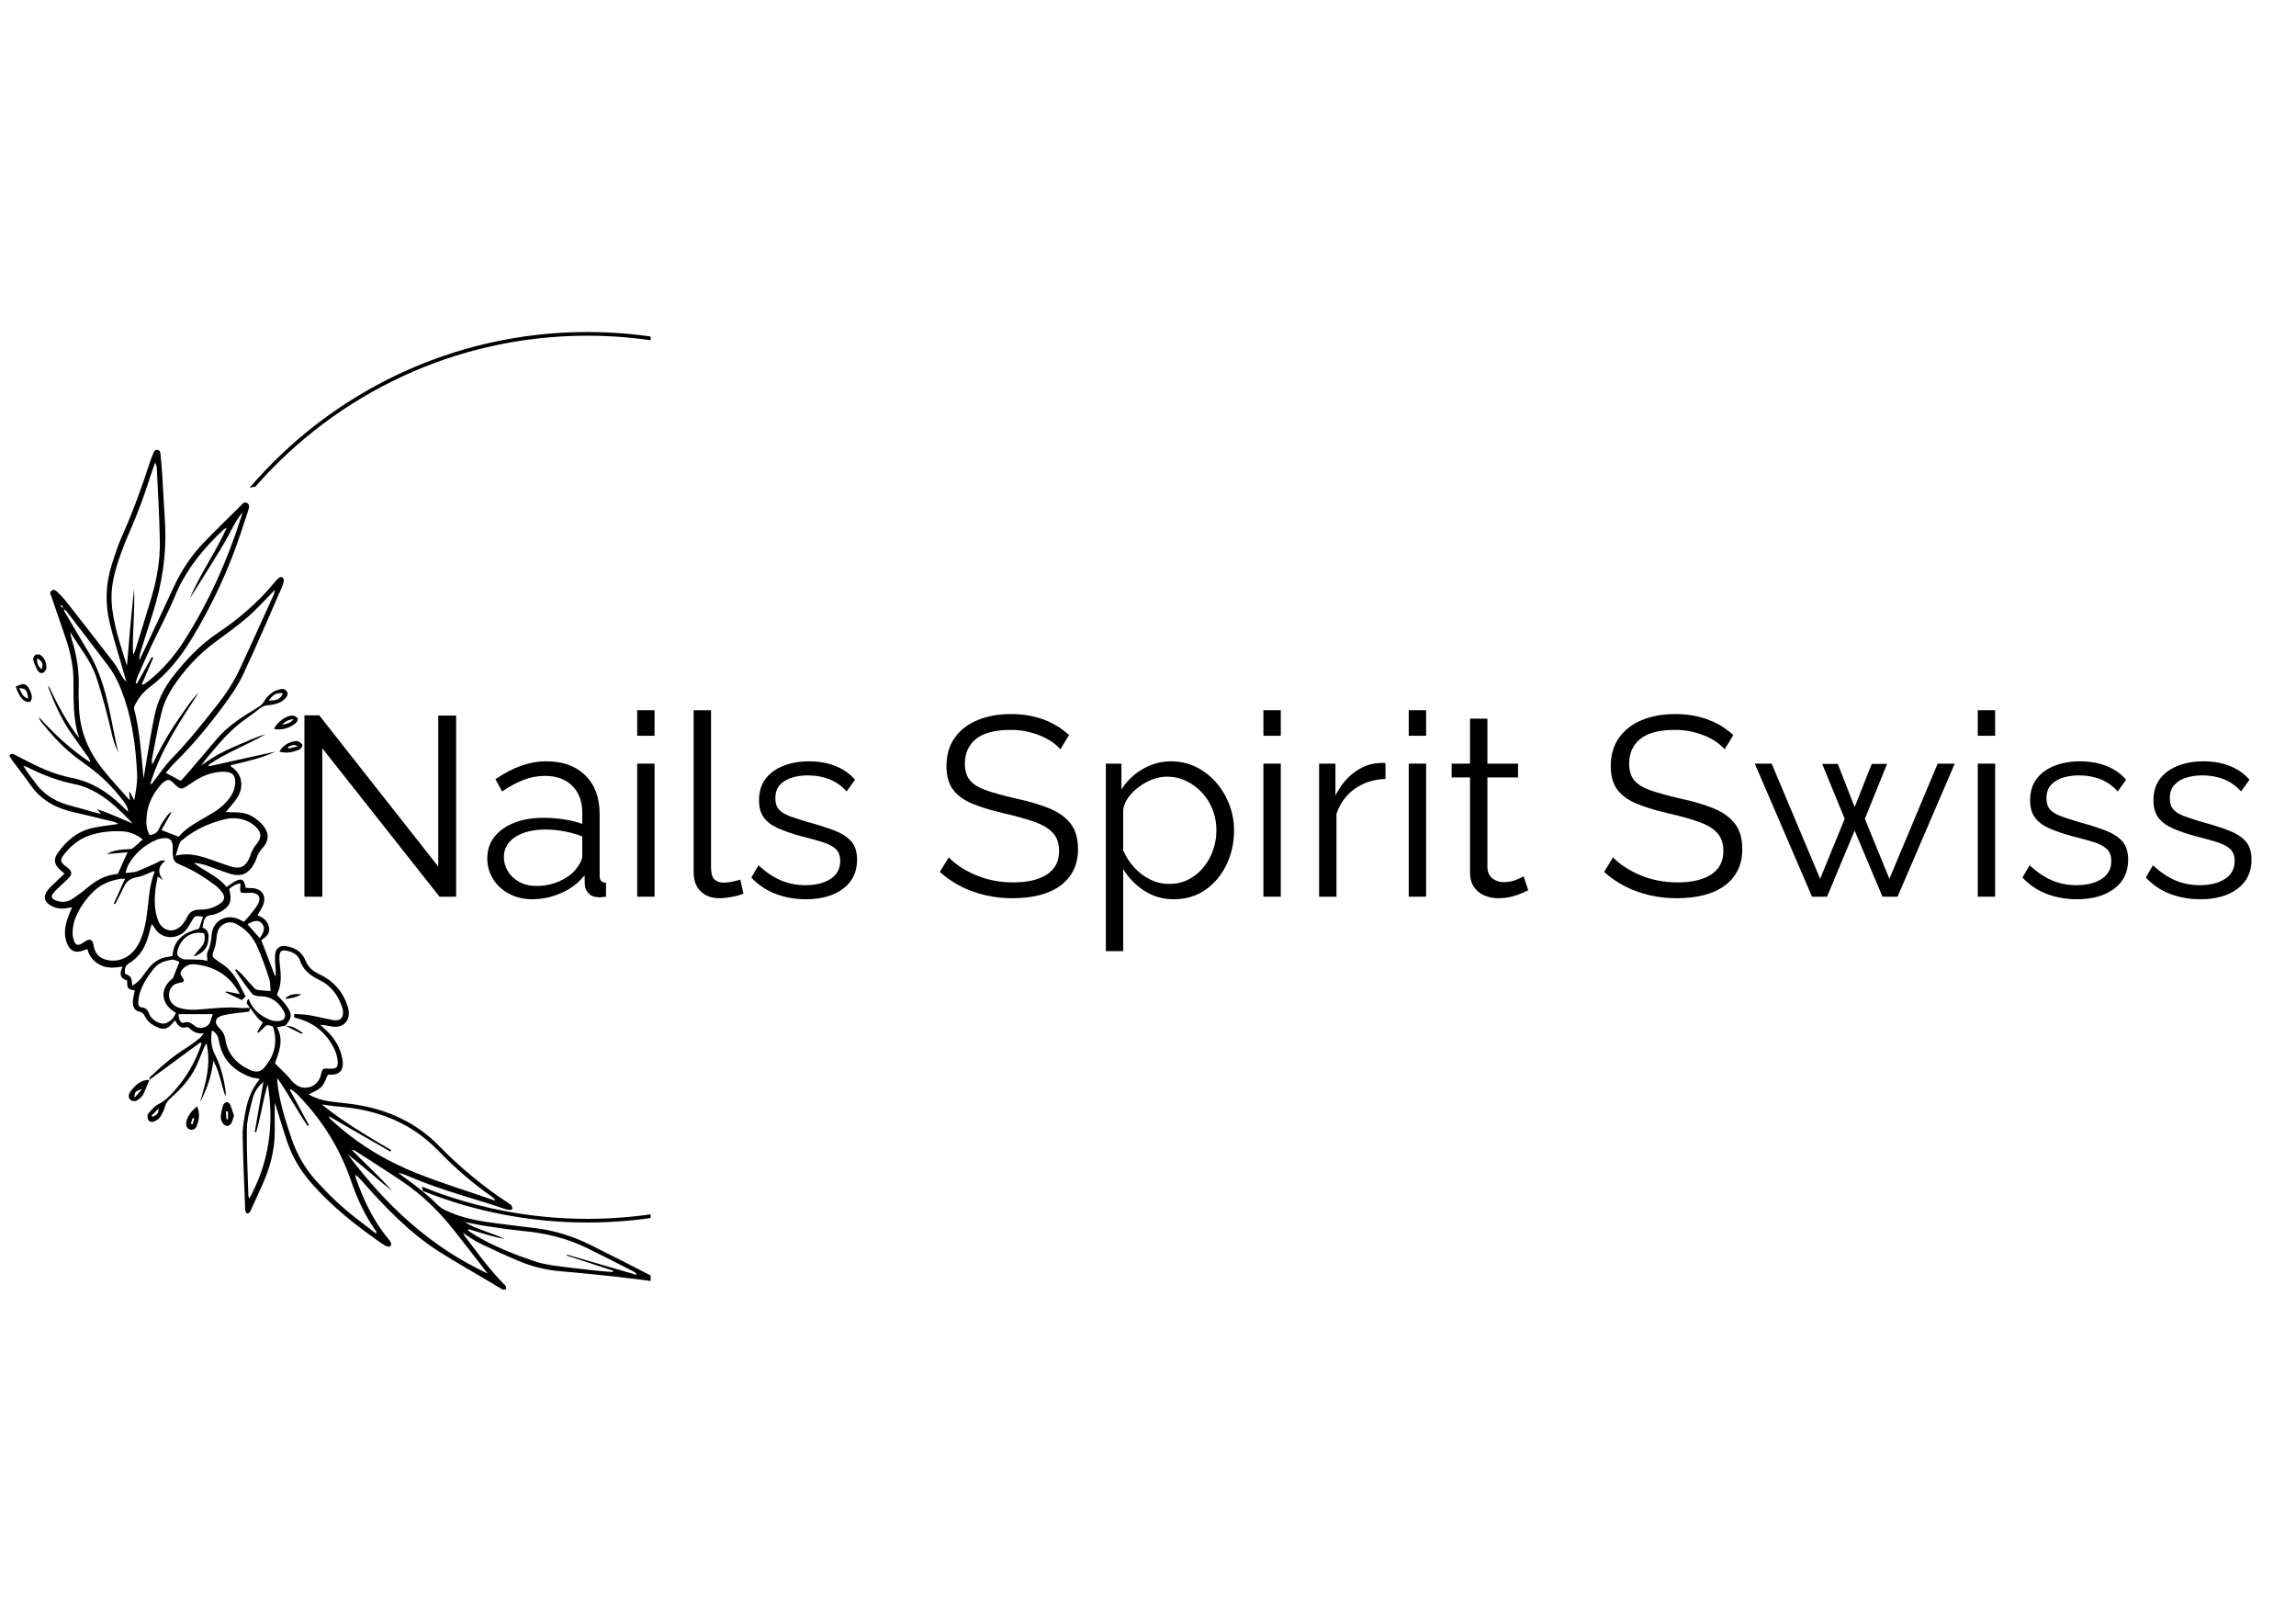
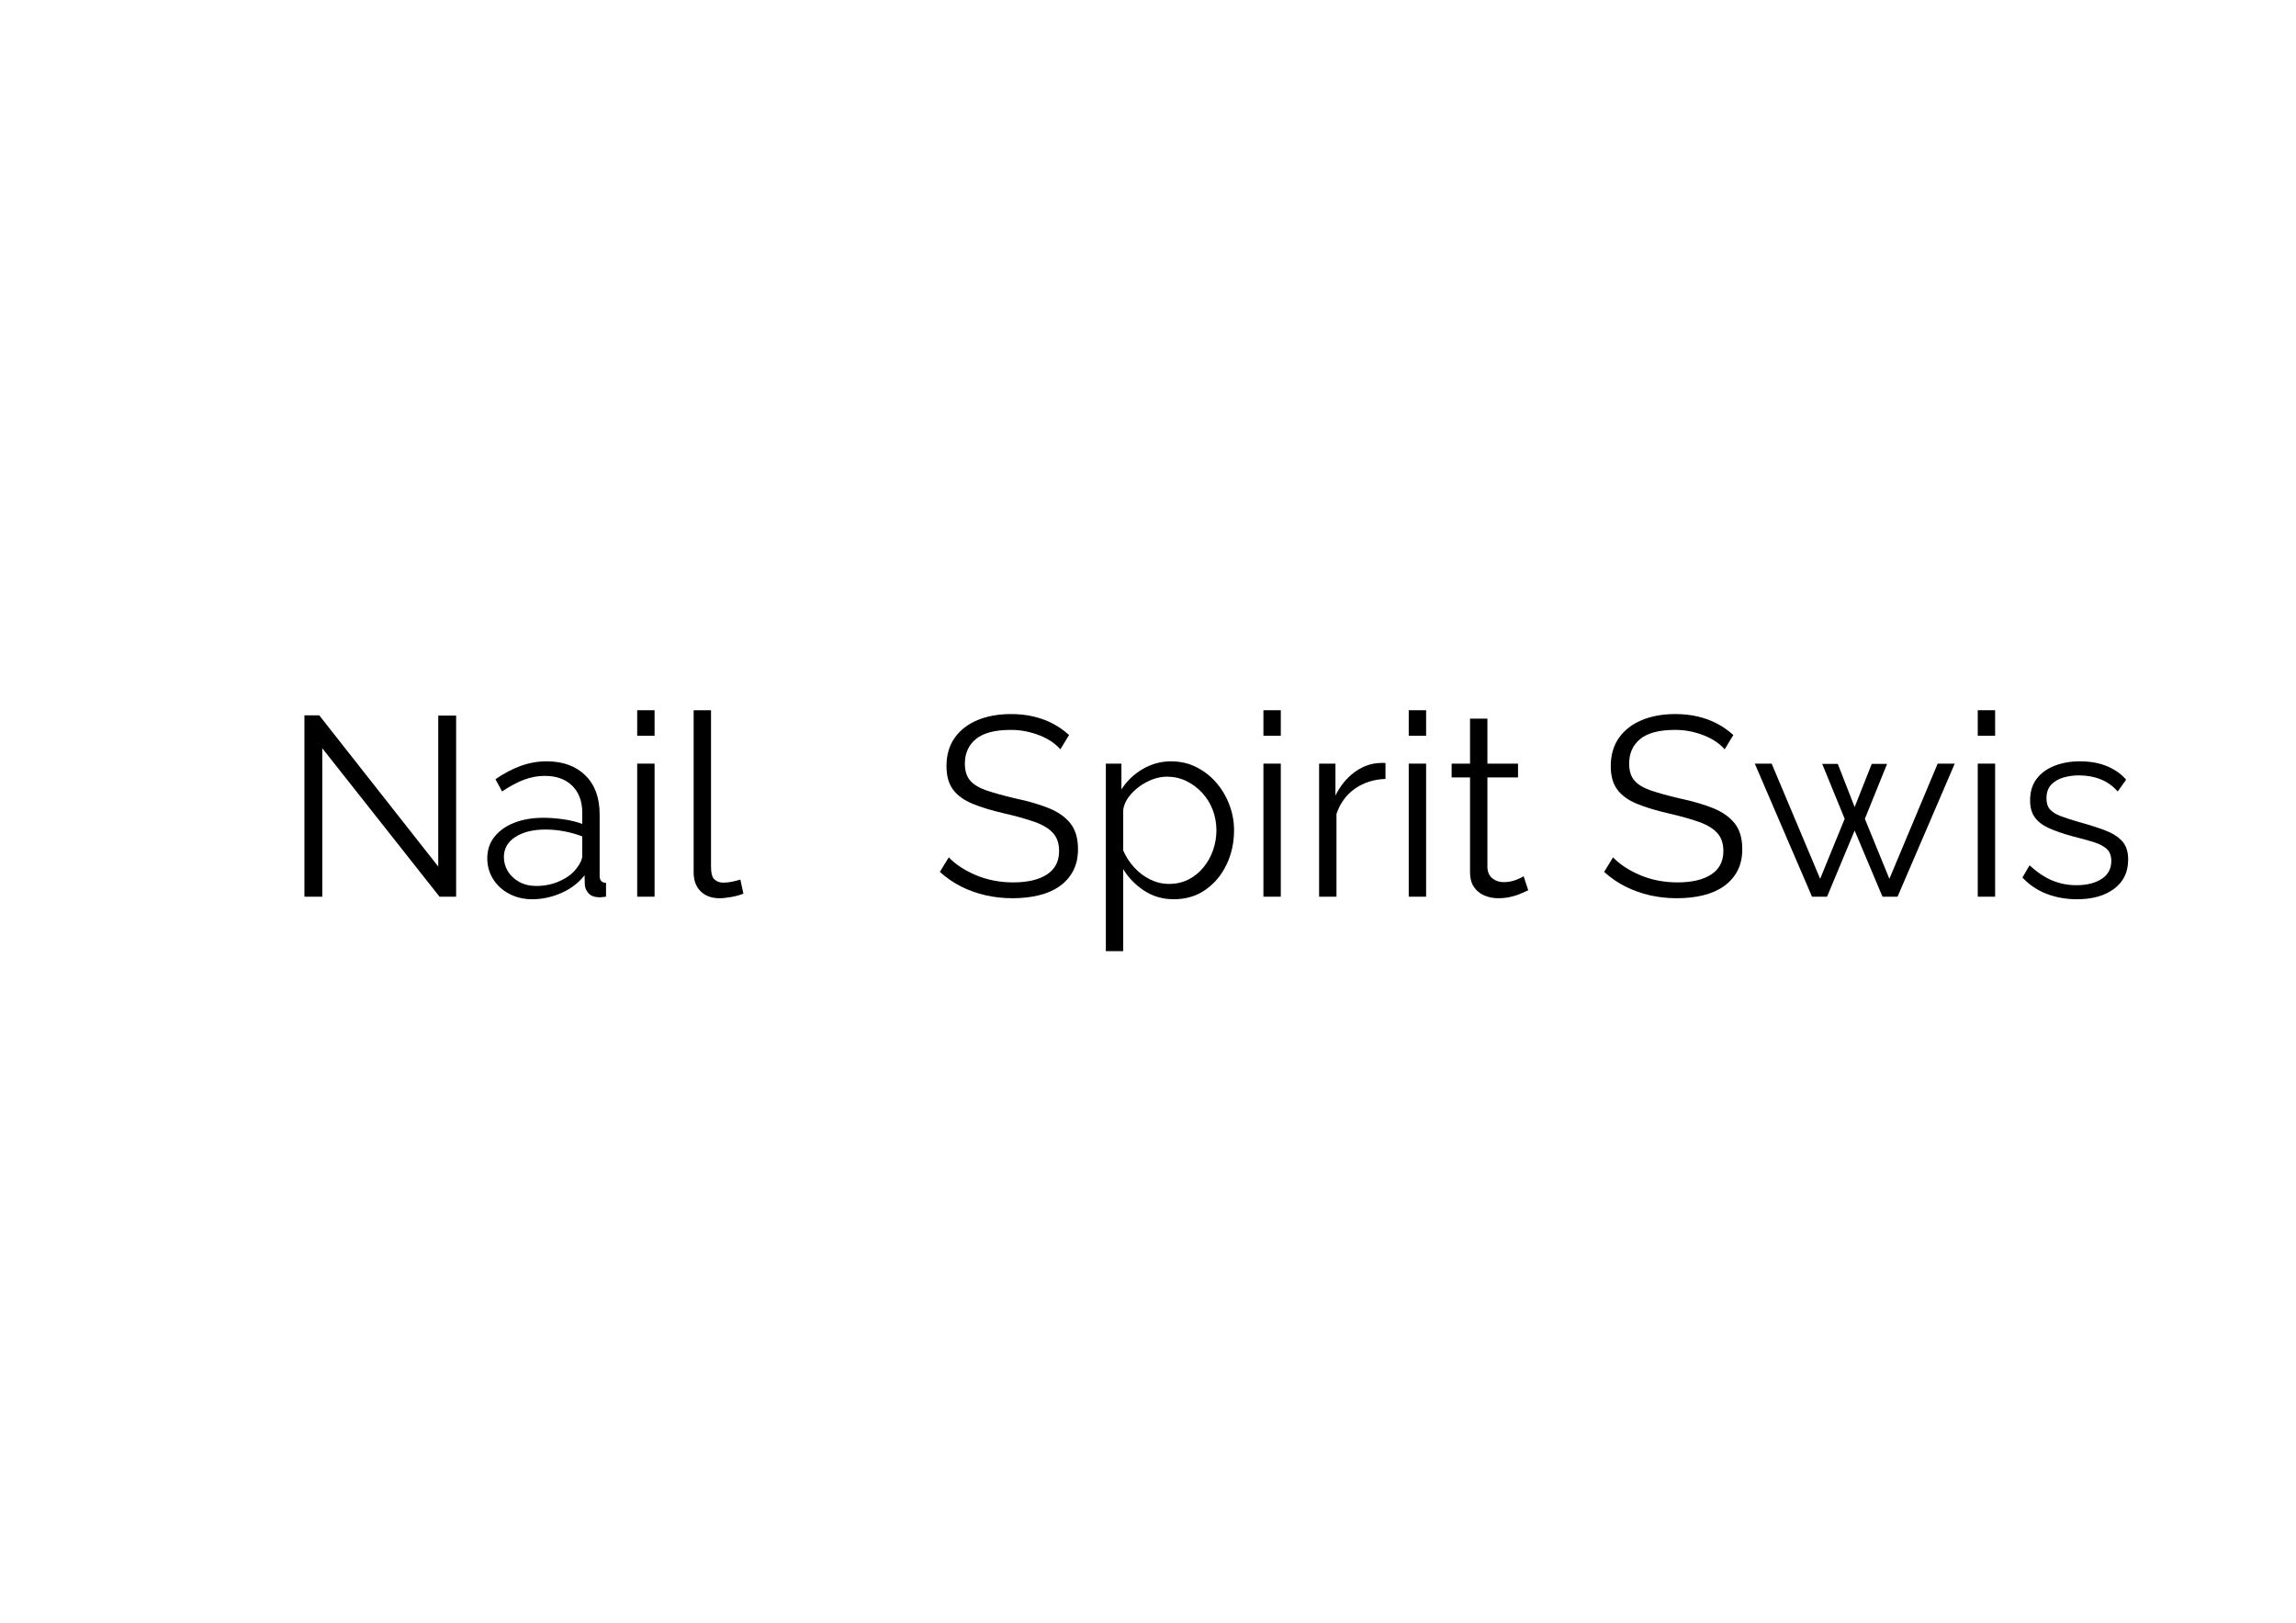
<svg xmlns="http://www.w3.org/2000/svg" width="1122" zoomAndPan="magnify" viewBox="0 0 841.92 595.5" height="793" preserveAspectRatio="xMidYMid meet" version="1.0">
  <defs>
    <g />
    <clipPath id="c87dd4a4eb">
-       <path d="M 3.145 121.812 L 238.449 121.812 L 238.449 473.266 L 3.145 473.266 Z M 3.145 121.812 " clip-rule="nonzero" />
-     </clipPath>
+       </clipPath>
  </defs>
  <g clip-path="url(#c87dd4a4eb)">
    <path fill="#000000" d="M 341.422 183.75 C 311.711 146.852 266.191 123.176 215.246 123.176 C 166.695 123.176 123.086 144.648 93.375 178.594 C 93.125 178.633 92.875 178.652 92.621 178.691 C 92.18 178.75 91.734 178.844 91.289 178.941 C 121.25 144.012 165.711 121.824 215.246 121.824 C 266.52 121.824 312.328 145.574 342.289 182.648 C 341.98 182.996 341.691 183.363 341.422 183.75 Z M 374.895 257.781 C 376.418 266.703 377.23 275.855 377.23 285.203 C 377.23 374.547 304.566 447.227 215.246 447.227 C 193.797 447.227 173.297 443.016 154.551 435.406 C 154.668 435.93 154.766 436.469 154.84 436.992 C 173.527 444.465 193.914 448.578 215.246 448.578 C 305.301 448.578 378.582 375.277 378.582 285.203 C 378.582 276.434 377.887 267.844 376.535 259.441 C 375.957 258.922 375.414 258.359 374.895 257.781 Z M 54.574 396.191 C 54.555 396.172 54.555 396.172 54.574 396.191 C 54.555 396.172 54.555 396.191 54.574 396.191 Z M 99.844 376.688 C 99.031 376.379 98.512 376.188 98.125 376.148 C 98.531 376.188 99.031 376.379 99.844 376.688 C 100.789 379.645 100.98 382.559 100.191 385.398 C 101 382.559 100.789 379.645 99.844 376.688 Z M 88.492 369.91 C 89.477 369.949 90.48 369.852 91.465 369.832 C 90.48 369.852 89.477 369.949 88.492 369.91 Z M 359.855 196.844 C 360.051 197.035 360.223 197.207 360.438 197.383 C 360.242 197.207 360.051 197.035 359.855 196.844 Z M 362.5 197.344 C 363.176 197.691 363.852 198.059 364.508 198.406 C 363.832 198.039 363.176 197.691 362.5 197.344 Z M 22.355 221.984 C 22.566 222.426 22.777 222.871 22.992 223.316 C 22.777 222.871 22.566 222.426 22.355 221.984 Z M 23.125 223.527 C 23.434 223.758 23.781 223.973 24.031 224.242 C 23.781 223.973 23.434 223.758 23.125 223.527 Z M 54.574 396.191 C 54.594 396.211 54.633 396.25 54.633 396.23 C 54.633 396.191 54.613 396.152 54.613 396.133 C 54.594 396.152 54.574 396.152 54.574 396.191 C 54.555 396.172 54.555 396.191 54.574 396.191 Z M 91.465 369.832 Z M 238.199 467.867 C 238.738 468.137 239.203 468.602 239.742 468.988 C 238.988 470.414 237.891 469.914 237 469.816 C 233.469 469.43 229.938 468.891 226.402 468.523 C 219.395 467.789 212.406 467.035 205.379 466.457 C 199.957 466.012 194.742 464.699 189.762 462.578 C 184.898 460.512 180.074 458.289 175.305 455.992 C 173.414 455.066 171.715 453.734 169.609 452.383 C 169.898 452.922 169.996 453.211 170.168 453.441 C 174.766 459.527 179.223 465.723 184.59 471.168 C 184.82 471.402 185.129 471.613 185.246 471.902 C 185.402 472.25 185.383 472.656 185.438 473.043 C 184.996 473.082 184.434 473.332 184.105 473.156 C 182.66 472.367 181.27 471.457 179.84 470.609 C 173.586 466.883 167.215 463.309 161.059 459.41 C 149.879 452.324 140.863 442.824 132.176 432.977 C 131.578 432.301 130.98 431.645 130.055 431.082 C 130.152 431.566 130.188 432.066 130.344 432.531 C 133.145 440.371 136.637 447.863 142.004 454.352 C 142.43 454.852 142.852 455.395 143.125 455.973 C 143.277 456.281 143.258 456.84 143.047 457.094 C 142.852 457.344 142.273 457.496 141.965 457.422 C 141.348 457.246 140.73 456.918 140.188 456.551 C 130.613 449.949 121.504 442.785 113.82 433.98 C 109.957 429.559 107.004 424.594 105.113 419.035 C 103.664 414.805 102.41 410.5 101.059 406.25 C 100.867 405.633 100.633 405.035 100.5 404.668 C 100.5 408.105 100.5 411.734 100.5 415.363 C 100.5 422.125 98.742 428.477 96.02 434.598 C 94.648 437.707 93.223 440.797 91.812 443.887 C 91.504 444.562 91.289 445.332 90.113 445.18 C 89.977 444.812 89.668 444.387 89.668 443.941 C 89.32 434.75 88.859 425.559 88.723 416.371 C 88.684 413.336 89.32 410.266 89.883 407.273 C 90.652 403.18 92.199 399.34 95.055 395.883 C 93.664 395.613 92.527 395.535 91.504 395.148 C 85.324 392.832 81.176 388.68 80.035 382 C 79.746 380.34 79.168 379.043 77.449 378.059 C 76.965 381.207 77.121 384.121 78.492 386.809 C 80.598 390.938 81.734 395.305 82.391 399.84 C 82.508 400.652 82.586 401.461 82.449 402.332 C 80.828 398.18 80.441 393.621 77.969 389.184 C 77.273 394.938 75.578 399.801 73.047 404.438 C 75.211 397.426 77.219 390.438 75.441 382.789 C 75.133 383.332 74.824 383.738 74.629 384.199 C 73.625 386.555 72.758 388.988 71.656 391.305 C 69.438 395.961 66 399.648 62.199 403.027 C 61.156 403.934 60.5 404.938 60.152 406.289 C 59.824 407.543 59.168 408.742 58.453 409.844 C 58.027 410.5 57.258 411 56.543 411.367 C 55.672 411.793 54.594 411.812 54.09 410.906 C 53.762 410.305 53.703 409.109 54.07 408.645 C 55.152 407.332 56.348 405.883 57.816 405.152 C 60.152 404.012 61.832 402.293 63.492 400.438 C 67.953 395.516 71.234 389.914 73.395 383.641 C 73.473 383.406 73.531 383.156 73.59 382.926 C 73.609 382.867 73.492 382.789 73.262 382.461 C 67.023 387.039 60.789 391.613 54.555 396.191 C 54.359 395.109 55.324 394.684 55.906 394.125 C 59.746 390.438 63.84 387.098 68.375 384.297 C 69.996 383.293 71.465 382.074 72.969 380.898 C 73.453 380.512 73.801 379.953 74.535 379.102 C 72.121 379.469 70.578 378.641 69.227 377.305 C 68.953 377.055 68.434 376.785 68.145 376.883 C 65.961 377.578 64.922 376.207 63.898 374.41 C 63.395 374.969 62.969 375.414 62.586 375.879 C 61.328 377.422 59.707 377.848 57.914 377.133 C 55.887 376.32 54.031 375.184 53.008 373.137 C 52.508 372.133 52.004 371.418 50.73 371.184 C 49.09 370.875 48.281 369.352 48.453 367.285 C 48.551 365.992 48.918 364.699 49.168 363.422 C 46.406 362.883 46.406 362.883 46.312 359.715 C 43.664 359.098 43.434 357.262 44.707 354.676 C 41.621 355.141 39.012 355.371 36.523 354.098 C 34.09 352.859 32.43 351.047 31.734 348.207 C 31.059 348.438 30.559 348.613 30.055 348.805 C 27.488 349.809 25.52 349.02 24.398 346.449 C 23.434 344.25 23.32 341.934 23.762 339.613 C 24.031 338.168 24.613 336.777 25.094 335.367 C 25.348 334.613 25.711 333.918 26.156 332.914 C 25.172 333.07 24.535 333.164 23.898 333.262 C 22.043 333.551 20.25 333.32 18.59 332.434 C 15.906 331.023 15.367 328.879 17.258 326.523 C 18.34 325.172 19.707 324.07 20.945 322.855 C 21.699 322.121 22.469 321.406 23.34 320.574 C 22.645 319.957 22.16 319.551 21.68 319.109 C 19.555 317.156 19.227 315.324 20.906 312.949 C 24.051 308.488 28.066 305.07 33.512 303.836 C 36.562 303.141 39.707 302.852 43.105 302.328 C 42.508 302.02 42.102 301.711 41.641 301.594 C 36.66 300.379 31.68 299.125 26.68 298.004 C 20.309 296.574 14.902 293.715 11.043 288.254 C 8.898 285.199 6.582 282.285 4.363 279.273 C 3.879 278.637 3.512 277.922 3.066 277.227 C 4.129 276.066 4.863 276.84 5.617 277.227 C 9.168 278.984 12.664 280.934 16.332 282.441 C 19.379 283.695 22.566 284.738 25.809 285.375 C 32.934 286.746 38.742 290.297 43.898 295.184 C 44.727 295.977 45.559 296.766 46.734 297.906 C 46.504 295.82 45.52 294.625 44.613 293.465 C 41.137 288.984 37.199 284.988 32.645 281.609 C 30.848 280.277 29.016 278.984 27.238 277.633 C 22.586 273.965 18.59 269.637 14.922 265.043 C 14.477 264.48 14.109 263.863 13.898 263.074 C 19.516 269.215 25.5 274.93 32.738 279.68 C 32.68 278.387 31.949 277.727 31.445 276.996 C 29.594 274.348 27.684 271.742 25.828 269.098 C 22.336 264.098 19.883 258.574 17.684 252.934 C 17.508 252.492 17.41 252.008 17.449 251.469 C 20.637 258.246 24.051 264.887 28.742 270.816 C 26.387 263.844 26.68 256.625 26.641 249.461 C 26.602 244.168 25.422 239.09 23.762 234.129 C 22.121 229.164 20.348 224.262 18.688 219.316 C 18.395 218.449 17.527 217.367 18.742 216.652 C 19.844 215.996 20.559 217.098 21.254 217.734 C 22.102 218.527 22.914 219.375 23.629 220.285 C 29.555 227.852 35.5 235.402 41.348 243.031 C 42.547 244.594 43.434 246.41 44.438 248.129 C 44.844 248.805 45.211 249.52 46.02 250.039 C 45.25 247.355 44.457 244.672 43.684 241.988 C 42.41 237.527 41.02 233.086 39.941 228.586 C 38.184 221.344 38.453 214.105 40.75 207 C 41.793 203.773 42.777 200.492 44.168 197.402 C 48.184 188.461 51.543 179.289 54.555 169.984 C 54.902 168.883 55.344 167.801 55.789 166.719 C 56.098 165.965 56.328 164.98 57.371 165.059 C 58.609 165.176 58.551 166.332 58.629 167.184 C 58.879 169.578 59.07 171.973 59.227 174.367 C 59.594 180.16 59.922 185.953 60.23 191.746 C 60.867 203.215 59.168 214.395 55.652 225.305 C 54.227 229.727 52.836 234.148 51.445 238.57 C 51.078 239.727 50.73 240.906 50.809 242.238 C 51.254 241.312 51.715 240.402 52.16 239.477 C 55.926 231.445 59.746 223.449 63.434 215.398 C 66.328 209.066 70.191 203.426 75.035 198.465 C 79.262 194.137 83.586 189.91 87.914 185.66 C 88.57 185.004 89.242 183.906 90.383 184.582 C 91.465 185.219 91.039 186.375 90.77 187.305 C 89.957 189.91 89.051 192.496 88.203 195.086 C 83.605 209.082 77.41 222.332 69.707 234.902 C 65.598 241.621 60.691 247.586 54.359 252.336 C 52.121 254.016 50.48 256.18 49.227 258.633 C 48.992 259.094 48.781 259.75 48.918 260.215 C 51.059 268.539 51.523 277.07 52.371 285.645 C 52.68 283.676 52.973 281.707 53.316 279.758 C 54.32 273.965 55.211 268.152 56.426 262.398 C 57.527 257.145 59.883 252.395 63.203 248.148 C 67.969 242.043 73.242 236.504 79.746 232.141 C 87.488 226.945 94.516 220.902 100.461 213.66 C 100.922 213.082 101.426 212.5 102.004 212.059 C 102.332 211.805 103.008 211.652 103.316 211.824 C 103.625 212.02 103.859 212.656 103.82 213.082 C 103.742 213.816 103.512 214.547 103.219 215.223 C 98.492 226 93.914 236.832 88.898 247.473 C 86.91 251.699 84.168 255.656 81.348 259.422 C 76 266.605 70.285 273.5 63.879 279.793 C 62.641 280.992 61.582 282.383 60.52 283.598 C 62.332 284.562 63.992 285.434 66.02 286.516 C 66.406 286.09 67.082 285.414 67.699 284.699 C 71.523 280.219 75.363 275.777 79.148 271.262 C 83.203 266.395 88.473 263.113 93.801 259.867 C 94.938 259.172 95.961 258.535 96.656 257.262 C 97.312 256.062 98.375 255 99.477 254.172 C 100.344 253.496 101.523 253.148 102.621 252.879 C 103.512 252.664 104.516 252.879 104.996 253.805 C 105.5 254.75 105.035 255.621 104.359 256.277 C 103.703 256.895 102.969 257.512 102.16 257.82 C 100.941 258.285 99.609 258.672 98.316 258.727 C 96.984 258.785 95.961 259.191 94.957 260.004 C 93.355 261.316 91.637 262.492 89.957 263.711 C 86.176 266.434 82.816 269.617 79.785 273.172 C 77.641 275.684 75.441 278.152 73.453 280.914 C 74.863 279.949 76.254 278.926 77.699 278.039 C 79.188 277.129 80.711 276.301 82.273 275.527 C 83.918 274.715 85.594 274.02 87.254 273.289 C 88.859 272.594 90.461 271.918 92.062 271.242 C 93.703 270.566 95.363 269.891 97.082 269.426 C 90.246 273.441 82.68 276.105 76.176 280.684 C 76.234 280.836 76.289 281.012 76.348 281.164 C 84.496 279.371 92.621 277.574 100.77 275.777 C 95.539 278.289 89.902 279.41 84.34 280.781 C 84.379 280.992 84.359 281.203 84.457 281.262 C 88.375 283.676 89.438 288.426 86.773 292.656 C 85.633 294.449 84.109 296.016 82.547 297.945 C 83.336 297.984 83.992 298.062 84.668 298.043 C 87.352 298.004 90.035 298.195 92.352 299.625 C 93.879 300.551 95.363 301.73 96.426 303.141 C 98.551 305.922 98.336 308.66 95.98 311.25 C 94.996 312.332 94.281 313.449 93.859 314.82 C 93.645 315.535 93.297 316.211 92.949 316.867 C 90.922 320.652 88.164 321.871 84.051 320.594 C 81.215 319.707 78.453 318.566 75.613 317.621 C 74.07 317.102 72.488 316.754 70.789 316.578 C 74.707 319.766 79.648 321.406 82.797 325.48 C 83.918 324.727 84.766 324.07 85.691 323.551 C 88.316 322.043 89.32 322.566 89.844 325.77 C 90.672 325.809 91.562 325.848 92.43 325.906 C 95.75 326.156 97.469 328.668 96.328 331.812 C 95.828 333.184 94.957 334.441 94.188 335.887 C 96.23 336.582 97.797 337.84 98.355 340.02 C 98.859 341.969 98.066 343.379 95.559 344.984 C 97.234 349.348 98.914 353.711 100.574 358.074 C 100.672 358.074 100.77 358.094 100.848 358.094 C 100.848 357.438 100.867 356.781 100.848 356.105 C 100.77 354.211 100.5 352.301 100.633 350.41 C 100.809 347.84 102.371 346.758 104.883 347.203 C 108.008 347.762 110.555 349.328 111.734 352.34 C 112.719 354.867 114.457 356.336 116.812 357.438 C 121.852 359.793 125.363 363.637 127.16 368.926 C 127.469 369.852 127.699 370.855 127.699 371.844 C 127.68 375.066 125.188 377.152 121.867 376.707 C 120.344 376.516 118.855 376.051 117.18 376.031 C 117.777 376.574 118.355 377.133 118.953 377.652 C 121.539 379.953 123.547 382.676 124.648 385.977 C 125.094 387.289 125.422 388.699 125.48 390.09 C 125.594 392.812 124.184 394.203 121.426 394.336 C 120.922 394.355 120.441 394.336 120.016 394.336 C 119.223 395.883 118.742 397.66 117.602 398.816 C 116.465 400.016 114.688 400.613 112.969 401.598 C 115.266 402.891 117.738 403.684 120.324 404.07 C 123.934 404.609 127.582 404.84 131.156 405.461 C 142.469 407.41 152.543 412.043 160.633 420.309 C 168.395 428.227 176.828 435.254 186.074 441.336 C 186.848 441.84 187.93 442.242 187.582 443.902 C 186.809 443.848 186 443.961 185.305 443.711 C 173.703 439.754 161.773 436.777 150.477 431.953 C 148.973 431.316 147.484 430.656 145.809 430.309 C 146.48 430.832 147.156 431.391 147.852 431.875 C 152.332 435.043 156.598 438.441 160.496 442.301 C 161.289 443.094 162.352 443.691 163.375 444.176 C 168.973 446.859 175.016 447.961 181.094 448.77 C 186.02 449.426 190.961 450.008 195.883 450.605 C 203.027 451.453 209.82 453.539 216.25 456.746 C 223.625 460.375 230.902 464.141 238.199 467.867 Z M 98.277 257.066 C 101.406 257.086 102.875 256.316 103.434 254.363 C 101.098 254.152 99.977 254.73 98.277 257.066 Z M 57.914 406.715 C 56.871 407.758 56.078 408.551 55.27 409.359 C 55.402 409.496 55.539 409.629 55.672 409.766 C 57.586 408.879 57.719 408.703 57.914 406.715 Z M 117.738 405.266 C 125.77 411.656 134.477 416.891 143.258 422.008 C 143.145 422.18 143.027 422.355 142.91 422.527 C 135.402 418.223 127.891 413.918 120.402 409.609 C 120.52 410.172 120.77 410.5 121.078 410.77 C 122.062 411.656 123.047 412.527 124.051 413.395 C 132.543 420.715 142.141 426.312 152.465 430.426 C 161.676 434.094 171.172 437.031 180.555 440.273 C 180.844 440.371 181.152 440.391 181.441 440.449 C 181.191 439.867 180.844 439.559 180.438 439.289 C 173.297 434.289 166.715 428.648 160.652 422.355 C 155.168 416.66 148.742 412.391 141.289 409.668 C 135.73 407.641 129.977 406.539 124.09 406.039 C 122.004 405.883 119.879 405.535 117.738 405.266 Z M 90.5 339.133 C 91.965 340.793 93.434 342.453 95.016 344.25 C 96.832 341.621 96.965 340.098 95.652 338.707 C 94.535 337.531 93.086 337.645 90.5 339.133 Z M 81.406 334.094 C 80.172 334.863 78.723 335.598 77.312 335.715 C 75.441 335.887 74.688 336.797 74.359 338.418 C 74.246 339.055 74.129 339.691 73.992 340.348 C 76.676 341.43 76.309 343.613 76.02 345.66 C 75.672 348.129 73.605 350.195 70.652 350.93 C 71.715 349.656 72.508 348.652 73.375 347.688 C 74.746 346.141 75.133 344.402 74.574 342.473 C 70.402 341.527 66.656 343.688 65.133 347.82 C 64.285 350.137 64.594 350.988 66.812 351.914 C 67.293 352.109 67.895 352.012 68.453 352.031 C 70.172 352.07 71.891 352.07 73.605 352.164 C 74.398 352.223 75.172 352.477 75.789 352.609 C 75.789 351.395 75.422 350.117 75.867 349.25 C 76.852 347.262 77.18 345.215 77.332 343.051 C 77.719 337.934 82.586 335.156 87.273 337.258 C 87.949 337.566 88.586 337.914 89.207 338.242 C 89.957 337.395 90.691 336.641 91.328 335.832 C 92.391 334.461 93.586 333.164 94.398 331.641 C 95.594 329.383 94.555 327.699 92.004 327.566 C 91.27 327.527 90.52 327.625 89.766 327.664 C 87.988 327.719 87.719 327.449 87.816 325.73 C 87.855 325.27 87.875 324.805 87.93 324.168 C 86.156 324.285 85.016 325.191 83.762 326.176 C 84.863 330.25 84.32 332.238 81.406 334.094 Z M 82.102 300.629 C 76.234 302.059 70.848 304.551 66.234 308.508 C 65.828 308.855 65.578 309.414 65.402 309.918 C 64.977 311.152 64.629 312.426 64.168 313.973 C 68.145 312.93 71.852 313.684 75.5 314.879 C 78.262 315.77 80.961 316.828 83.703 317.738 C 87.855 319.129 89.844 318.199 91.484 314.125 C 91.676 313.664 91.734 313.16 91.965 312.719 C 92.469 311.789 92.895 310.785 93.586 310.012 C 95.809 307.484 95.809 305.418 93.297 303.16 C 92.449 302.387 91.445 301.75 90.402 301.285 C 87.719 300.109 84.863 299.953 82.102 300.629 Z M 72.586 254.133 C 65.691 264.754 58.629 275.258 54.883 287.48 C 55.035 287.578 55.172 287.672 55.305 287.77 C 55.633 287.305 55.945 286.824 56.293 286.379 C 58.375 283.715 60.27 280.836 62.621 278.422 C 68.59 272.285 73.918 265.641 79.188 258.922 C 82.43 254.809 85.344 250.465 87.566 245.715 C 91.852 236.562 95.961 227.332 100.152 218.141 C 100.324 217.773 100.344 217.328 100.555 216.402 C 99.668 217.348 99.188 217.91 98.664 218.43 C 95.848 221.23 93.184 224.203 90.172 226.77 C 86.582 229.82 82.738 232.602 78.934 235.383 C 72.699 239.941 67.527 245.5 63.281 251.895 C 61.465 254.613 59.961 257.703 59.109 260.852 C 57.566 266.684 56.602 272.668 55.422 278.598 C 55.324 279.082 55.48 279.582 55.539 280.605 C 56.984 277.785 58.086 275.488 59.34 273.25 C 60.633 270.93 62.004 268.672 63.434 266.434 C 64.824 264.27 66.309 262.184 67.797 260.078 C 69.246 258.031 70.711 255.93 72.586 254.133 Z M 54.574 306.383 C 56.387 306.211 57.469 305.535 58.184 303.797 C 58.898 302.078 60.172 300.57 61.234 299.008 C 61.504 298.621 61.965 298.391 62.777 297.754 C 61.254 300.438 60.055 302.559 58.918 304.57 C 61.156 305.438 63.105 306.191 65.27 307.02 C 67.68 304.027 71.328 302.059 74.883 299.953 C 75.941 299.316 77.023 298.699 78.086 298.062 C 80.594 296.535 82.758 294.586 84.379 292.152 C 85.133 291.031 85.691 289.641 85.887 288.289 C 86.426 284.488 85.035 283.059 81.234 283.172 C 80.5 283.191 79.746 283.309 79.012 283.406 C 75.383 283.945 72.312 285.664 69.359 287.711 C 66.078 289.969 66.059 289.953 63.164 287.172 C 61.871 285.934 61.137 285.895 59.707 286.996 C 59.379 287.246 59.07 287.539 58.801 287.848 C 55.965 291.012 54.07 294.664 53.551 298.891 C 53.262 301.441 53.223 304.027 54.574 306.383 Z M 46.734 317.41 C 46.328 318.145 46.156 319.012 45.711 320.324 C 47.449 320.113 48.723 320.172 49.844 319.766 C 52.312 318.84 54.688 317.68 57.102 316.617 C 58.027 316.211 58.84 315.363 60.344 315.844 C 57.508 318.047 57.547 320.402 59.535 322.93 C 59.012 322.582 58.492 322.219 57.566 321.598 C 57.199 323.645 56.812 325.25 56.656 326.871 C 56.309 330.52 56.348 334.168 57.66 337.664 C 59.32 342.047 63.898 342.684 66.812 338.977 C 67.371 338.262 67.895 337.492 68.262 336.66 C 69.188 334.555 70.789 333.766 73.008 333.766 C 74.32 333.766 75.691 333.648 76.93 333.262 C 78.242 332.855 79.574 332.238 80.652 331.41 C 82.219 330.191 82.293 328.859 81.098 327.297 C 80.402 326.387 79.574 325.52 78.664 324.844 C 74.609 321.812 70.344 319.109 65.633 317.215 C 64.266 316.656 63.355 315.941 63.203 314.453 C 63.105 313.566 62.988 312.66 63.066 311.77 C 63.355 308.18 61.852 306.887 58.316 307.773 C 57.914 307.871 57.508 307.969 57.141 308.141 C 52.605 310.07 49.129 313.16 46.734 317.41 Z M 50.23 248.109 C 49.883 248.918 49.707 249.809 49.457 250.656 C 49.613 250.715 49.766 250.793 49.922 250.852 C 51.734 247.605 53.551 244.344 55.363 241.098 C 55.539 241.195 55.711 241.273 55.906 241.367 C 54.516 244.574 53.145 247.781 51.695 251.141 C 52.238 251.102 52.41 251.141 52.527 251.062 C 53.086 250.695 53.629 250.328 54.148 249.902 C 59.227 245.809 63.473 241.004 67.004 235.52 C 76.234 221.133 83.125 205.668 88.297 189.406 C 88.434 188.965 88.512 188.48 88.625 188.035 C 85.941 191.262 84.379 195.086 82.332 198.617 C 80.23 202.27 77.949 205.84 75.73 209.43 C 73.605 212.848 71.445 216.246 69.301 219.664 C 73.008 210.707 78.742 202.848 82.855 193.695 C 82.254 193.984 82.023 194.043 81.871 194.176 C 74.281 201.246 67.855 209.102 63.84 218.855 C 61.215 225.188 57.934 231.25 54.996 237.469 C 53.375 240.984 51.793 244.535 50.23 248.109 Z M 46.254 244.285 C 46.656 239.594 47.043 234.902 47.469 230.207 C 47.895 225.535 48.375 220.863 48.84 216.191 C 49.305 224.164 48.145 232.082 48.512 240.055 C 48.918 239.652 49.129 239.207 49.266 238.762 C 51.273 232.273 53.301 225.805 55.23 219.297 C 57.258 212.52 58.473 205.551 58.336 198.484 C 58.184 189.465 57.625 180.449 57.199 171.43 C 57.18 171.008 56.93 170.602 56.621 169.691 C 55.926 171.719 55.344 173.266 54.844 174.828 C 52.586 181.934 50.016 188.926 46.984 195.742 C 45.578 198.906 44.34 202.172 43.223 205.473 C 41.562 210.438 40.344 215.516 40.637 220.805 C 41.137 228.973 43.898 236.617 46.254 244.285 Z M 47.352 293.66 C 47.238 292.441 47.141 291.574 47.062 290.703 C 47.16 290.684 47.277 290.664 47.371 290.664 C 47.816 291.516 48.262 292.344 48.938 293.621 C 49.574 290.145 50.133 287.172 49.996 284.102 C 49.555 274.715 48.395 265.449 45.402 256.508 C 43.957 252.164 42.141 247.992 39.379 244.305 C 34.359 237.625 29.246 231 24.148 224.359 C 24.109 224.32 24.07 224.262 24.031 224.223 C 23.781 223.953 23.434 223.758 23.125 223.508 C 23.125 223.469 23.105 223.43 23.105 223.41 C 23.066 223.371 23.027 223.336 22.973 223.297 C 22.758 222.852 22.547 222.406 22.336 221.965 C 22.18 222.098 22.008 222.234 21.852 222.348 C 22.219 222.66 22.586 222.969 22.973 223.297 C 22.992 223.352 23.027 223.391 23.047 223.449 C 23.066 223.469 23.086 223.488 23.125 223.508 C 23.164 223.797 23.184 224.105 23.32 224.34 C 26.137 229.129 28.898 233.914 31.793 238.645 C 33.629 241.621 35.094 244.73 36.312 248.012 C 39.688 257.125 40.867 266.781 43.086 276.184 C 42.277 274.328 41.484 272.457 41.02 270.508 C 39.246 263.016 37.391 255.562 34.941 248.242 C 32.895 242.16 28.703 237.41 25.52 232.023 C 25.539 232.969 25.75 233.82 26.02 234.668 C 27.875 240.48 28.781 246.41 28.551 252.531 C 28.453 255 28.59 257.492 28.684 259.984 C 29.07 268.574 32.336 276.047 37.68 282.652 C 40.383 285.992 43.32 289.16 46.156 292.383 C 46.504 292.77 46.852 293.117 47.352 293.66 Z M 48.375 302.137 C 44.98 298.621 41.562 295.164 37.527 292.383 C 34.34 290.203 30.965 288.523 27.16 287.75 C 21.098 286.535 15.402 284.352 9.902 281.609 C 9.363 281.34 8.781 281.164 8.223 280.934 C 9.555 283.289 11.195 285.238 12.684 287.305 C 16.078 291.996 20.789 294.469 26.273 295.82 C 28.918 296.477 31.523 297.289 34.148 298.023 C 34.863 298.215 35.598 298.371 36.773 298.621 C 36.117 297.906 35.848 297.617 35.25 296.922 C 40.074 298.391 44.09 300.477 48.375 302.137 Z M 31.949 325.559 C 34.941 323.047 38.184 321.195 42.141 320.77 C 42.547 320.73 42.934 320.574 42.953 320.574 C 44.168 317.871 45.27 315.422 46.504 312.699 C 43.82 312.93 41.312 313.16 38.801 313.395 C 41.234 311.926 43.859 311.75 46.484 311.598 C 47.121 311.559 47.914 311.617 48.355 311.27 C 49.648 310.285 50.828 309.125 52.043 308.023 C 50.441 306.539 47.391 305.207 44.996 305.07 C 40.75 304.801 36.543 305.188 32.488 306.559 C 28.512 307.91 25.441 310.535 22.953 313.836 C 21.695 315.516 21.871 316.289 23.473 317.621 C 23.668 317.777 23.879 317.91 24.07 318.066 C 26.387 319.824 26.426 320.691 24.305 322.777 C 23.703 323.355 23.066 323.879 22.469 324.457 C 21.406 325.5 20.27 326.484 19.324 327.625 C 18.281 328.879 18.492 329.652 19.98 330.309 C 22.102 331.234 24.246 331.117 26.156 329.863 C 28.184 328.551 30.113 327.102 31.949 325.559 Z M 47.023 350.504 C 48.801 349.191 50.035 347.473 50.965 345.484 C 52.738 341.68 53.355 337.605 53.84 333.473 C 54.379 328.977 54.613 324.398 56.348 320.113 C 56.406 319.957 56.234 319.707 56.195 319.59 C 54.051 320.402 52.023 321.562 49.883 321.891 C 47.332 322.273 45.926 323.57 44.961 325.77 C 44.359 327.141 43.648 328.434 42.973 329.766 C 42.625 330.441 42.277 331.117 41.93 331.773 C 41.773 331.699 41.602 331.602 41.445 331.523 C 42.758 328.629 44.07 325.73 45.578 322.449 C 44.844 322.449 44.34 322.391 43.879 322.469 C 40.035 323.086 36.543 324.535 33.762 327.336 C 30.926 330.172 28.648 333.438 27.219 337.199 C 26.641 338.707 26.406 340.406 26.312 342.027 C 26.254 343.148 26.543 344.344 26.93 345.406 C 27.41 346.738 28.203 346.973 29.477 346.336 C 30.133 346.008 30.711 345.504 31.367 345.156 C 32.645 344.48 33.414 344.789 33.859 346.102 C 34.012 346.566 34.051 347.066 34.168 347.551 C 34.727 350.102 36.387 351.625 38.801 352.203 C 41.773 352.918 44.555 352.32 47.023 350.504 Z M 50.617 359.91 C 51.562 358.887 52.391 357.727 53.203 356.586 C 55.383 353.461 58.086 351.219 62.102 351.008 C 62.332 350.988 62.566 350.852 62.988 350.699 C 63.434 344.5 67.621 342.047 72.738 340.754 C 73.262 339.152 73.703 337.762 74.168 336.371 C 71.176 335.926 71.176 335.945 69.863 338.242 C 69.281 339.246 68.703 340.254 67.988 341.16 C 65.152 344.656 59.109 345.078 56.406 340.445 C 56.156 340.02 55.789 339.633 55.344 339.074 C 54.824 340.965 54.398 342.551 53.918 344.133 C 52.719 348.055 50.617 351.336 47.004 353.48 C 45.48 354.387 45.344 355.777 45.559 357.301 C 47.875 358.344 47.875 358.344 48.242 361.703 C 49.129 361.008 49.996 360.566 50.617 359.91 Z M 64.207 371.629 C 58.434 368.27 58.281 362.555 63.125 358.941 C 64.031 356.645 64.746 354.867 65.52 352.938 C 64.613 352.648 63.625 351.992 62.777 352.129 C 60.324 352.512 57.934 353.227 56.234 355.293 C 53.938 358.055 52.043 361.047 50.945 364.465 C 50.598 365.547 50.5 366.727 50.422 367.863 C 50.363 368.773 50.75 369.562 51.754 369.641 C 53.242 369.758 53.898 370.703 54.379 371.918 C 55.094 373.656 56.504 374.699 58.145 375.336 C 58.973 375.664 60.191 375.684 60.945 375.297 C 62.352 374.566 63.59 373.426 64.207 371.629 Z M 77.738 372.113 C 73.57 372.113 69.379 372.113 65.211 372.113 C 65.285 374.332 66.02 375.625 67.18 375.242 C 69.09 374.582 70.094 375.625 71.367 376.594 C 72.949 377.789 75.961 376.996 76.695 375.242 C 77.141 374.199 77.41 373.078 77.738 372.113 Z M 97.93 397.793 C 96.195 403.605 95.383 409.648 93.684 415.461 C 93.512 415.422 93.336 415.383 93.164 415.348 C 94.227 409.227 95.285 403.121 96.348 397.004 C 94.148 398.777 92.875 401.02 92.273 403.508 C 91.406 407.121 90.305 410.789 90.266 414.457 C 90.152 422.566 90.594 430.676 90.828 438.77 C 90.828 438.98 90.98 439.211 91.195 439.754 C 98.512 426.352 100.324 412.41 97.93 397.793 Z M 100.191 385.398 C 100.98 382.559 100.789 379.645 99.844 376.688 C 99.031 376.379 98.512 376.188 98.125 376.148 C 97.66 376.09 97.371 376.266 96.926 376.668 C 96.734 376.844 96.523 377.074 96.25 377.344 C 95.691 377.926 95.035 378.426 94.438 378.969 C 94.32 378.852 94.227 378.734 94.109 378.602 C 94.766 377.48 95.422 376.359 96.117 375.164 C 95.441 374.566 94.746 374.082 94.227 373.465 C 93.238 372.285 92.371 371.031 91.445 369.816 C 89.938 368.039 89.902 367.73 90.906 366.473 C 92.332 370.395 95.211 372.883 99.109 374.312 C 99.805 374.566 100.559 374.66 101.309 374.68 C 104.012 374.758 105.035 373.176 103.723 370.875 C 101.984 367.844 99.516 365.777 95.848 365.586 C 95.094 365.547 94.34 365.566 93.625 365.375 C 93.027 365.219 92.352 364.91 92.004 364.445 C 90.48 362.496 89.031 360.469 87.602 358.461 C 87.023 357.648 86.504 356.781 85.961 355.93 C 86.098 355.836 86.234 355.738 86.367 355.641 C 87.043 356.223 87.777 356.762 88.395 357.418 C 89.805 358.945 91.117 360.527 92.527 362.051 C 92.949 362.516 93.473 363.094 94.031 363.191 C 95.539 363.461 97.082 363.48 98.973 363.637 C 98.801 361.938 98.914 360.391 98.453 359.039 C 97.121 355.043 95.75 351.027 94.012 347.184 C 92.527 343.922 90.152 341.199 86.984 339.324 C 84.727 337.992 82.836 338.148 80.98 339.652 C 79.727 340.676 79.379 342.086 79.207 343.613 C 79.031 345.078 78.918 346.605 78.414 347.977 C 77.332 350.988 77.238 350.969 79.883 352.824 C 80.285 353.113 80.672 353.422 81.098 353.691 C 85.691 356.492 87.508 361.301 89.824 365.645 C 89.168 366.262 88.664 366.727 88.453 366.938 C 86.387 365.973 84.457 365.062 82.527 364.156 C 82.566 364.023 82.586 363.906 82.621 363.77 C 84.246 364.078 85.887 364.406 87.699 364.754 C 84.109 358.016 78.57 354.637 71.328 353.848 C 69.516 353.652 67.875 354.191 66.656 355.66 C 65.672 356.859 65.672 357.32 66.617 358.652 C 67.547 359.93 67.293 360.297 65.633 360.605 C 64.727 360.777 63.625 361.086 63.047 361.723 C 60.539 364.426 61.637 368.445 65.113 369.68 C 67.836 370.645 70.652 370.586 73.473 370.355 C 78.336 369.969 83.203 369.371 88.105 369.852 C 88.242 369.871 88.395 369.871 88.531 369.891 C 89.516 369.93 90.52 369.832 91.504 369.816 C 91.348 370.355 91.176 370.875 91.117 371.109 C 91.098 371.148 91.098 371.168 91.098 371.184 C 87.66 371.648 84.496 371.824 81.484 372.574 C 78.473 373.328 78.086 375.297 80.344 377.422 C 81.504 378.504 82.102 379.719 82.352 381.266 C 83.203 386.844 86.598 390.438 91.598 392.676 C 93.645 393.586 95.5 393.312 96.906 391.461 C 97.699 390.418 98.492 389.336 99.109 388.176 C 99.555 387.289 99.938 386.344 100.191 385.398 Z M 105.227 394.801 C 106.098 395.688 106.754 396.809 107.719 397.562 C 108.586 398.258 109.668 398.914 110.73 399.047 C 114.168 399.492 116.793 397.465 117.527 394.066 C 117.93 392.215 118.238 391.98 119.996 392.117 C 123.316 392.367 124.012 391.633 123.473 388.371 C 123.297 387.406 123.047 386.422 122.641 385.512 C 119.688 378.988 114.688 374.969 107.582 373.328 C 107.602 373.098 107.621 372.711 107.66 372.035 C 109.551 372.191 111.387 372.191 113.145 372.5 C 116.078 373 118.973 373.754 121.906 374.293 C 124.516 374.777 125.863 373.406 125.516 370.781 C 125.461 370.297 125.305 369.816 125.152 369.352 C 123.684 365.219 121.289 361.781 117.293 359.812 C 113.934 358.152 111.059 356.297 109.766 352.438 C 109.012 350.176 106.832 349.133 104.496 348.785 C 103.066 348.574 102.449 349.02 102.273 350.445 C 102.141 351.508 102.219 352.59 102.332 353.652 C 102.816 357.555 103.145 361.414 101.25 364.949 C 102.527 366.398 103.781 367.613 104.785 369.004 C 107.023 372.113 106.887 373.465 104.359 376.379 C 103.434 376.555 102.527 376.707 101.328 376.922 C 104.031 381.902 101.906 386.246 100.574 390.168 C 102.332 391.906 103.82 393.332 105.227 394.801 Z M 128.527 433.344 C 124.398 421.293 117.797 410.789 108.934 401.695 C 108.184 400.922 107.273 400.324 106.445 399.648 C 106.328 399.762 106.195 399.879 106.078 399.996 C 108.414 404.301 110.75 408.605 113.086 412.895 C 112.91 412.988 112.758 413.086 112.582 413.164 C 108.762 407.602 105.633 401.559 101.445 395.555 C 101.445 396.461 101.426 396.711 101.445 396.945 C 102.16 404.09 104.34 410.867 106.617 417.625 C 108.605 423.531 111.637 428.805 115.809 433.398 C 120.207 438.246 124.938 442.785 130.113 446.82 C 132.582 448.75 135.094 450.645 137.582 452.555 C 137.699 452.418 137.816 452.285 137.93 452.129 C 133.762 446.395 130.809 440.023 128.527 433.344 Z M 165.98 451.047 C 160.652 444.309 154.512 438.402 147.41 433.574 C 141.656 429.672 135.75 425.965 129.918 422.199 C 129.746 422.086 129.496 422.086 128.703 421.871 C 133.934 427.203 139.109 431.836 143.664 437.07 C 138.105 432.668 132.891 427.879 127.293 423.551 C 141.098 442.012 157.465 457.441 178.645 467.289 C 174.434 461.863 170.246 456.418 165.98 451.047 Z M 233.297 467.789 C 233.082 467.133 232.734 466.824 232.328 466.633 C 226.656 463.754 220.98 460.84 215.266 458.02 C 207.91 454.391 200.07 452.496 191.906 451.707 C 187.293 451.262 182.719 450.566 178.141 449.891 C 175.457 449.484 172.832 448.906 170.168 448.383 C 174.781 451.223 180.09 452.266 184.918 454.602 C 182.641 454.215 180.422 453.637 178.219 453 C 176.02 452.363 173.836 451.688 171.637 451.012 C 171.578 451.184 171.52 451.359 171.441 451.512 C 172.543 452.227 173.605 453 174.746 453.656 C 181.289 457.461 188.297 460.219 195.418 462.652 C 197.68 463.426 200.051 463.945 202.406 464.293 C 207.406 465.008 212.426 465.551 217.445 466.129 C 219.801 466.398 222.195 466.555 224.551 466.746 C 224.59 466.574 224.629 466.418 224.668 466.246 C 218.992 464.391 213.316 462.539 207.641 460.684 C 207.68 460.566 207.715 460.473 207.734 460.355 C 216.27 462.828 224.781 465.316 233.297 467.789 Z M 414.18 227.832 C 414.488 228.121 414.68 228.527 415.203 229.301 C 414.352 229.145 413.988 229.129 413.66 228.992 C 411.266 228.086 408.949 226.945 406.496 226.25 C 397 223.508 387.789 220.07 379.199 215.129 C 376.941 213.836 374.855 212.27 372.656 210.801 C 374.008 213.156 375.414 215.457 376.672 217.852 C 380.281 224.723 381.457 232.102 380.918 239.766 C 380.512 245.637 379.914 251.488 379.488 257.355 C 379.355 259.25 379.469 261.16 379.375 263.055 C 379.355 263.613 379.027 264.172 378.832 264.734 C 378.391 264.328 377.734 264.02 377.5 263.496 C 372.789 253.379 367.348 243.531 364.723 232.543 C 364.684 232.41 364.566 232.273 364.336 231.926 C 364.219 232.699 364.121 233.277 364.066 233.879 C 363.484 240.172 361.246 245.945 358.68 251.621 C 357.078 255.176 355.438 258.707 353.852 262.262 C 352.5 265.312 351.516 268.461 351.422 271.84 C 351.402 272.359 351.148 272.863 350.879 273.848 C 350.281 273.133 349.797 272.805 349.664 272.359 C 345.051 258.109 344.125 243.957 350.629 229.957 C 351.711 227.641 352.695 225.266 353.719 222.91 C 348.254 218.934 348.043 213.352 349.047 207.48 C 349.414 205.375 350.203 203.348 350.801 201.301 C 349.395 201.148 349.395 201.148 344.527 207.113 C 345.359 204.199 347.117 202.23 348.797 200.223 C 346.168 198.734 343.66 198.676 341.113 200.008 C 338.562 201.34 336.055 202.711 334.547 205.473 C 335.379 206.148 335.996 206.672 336.652 207.211 C 336.48 207.656 336.383 208.062 336.207 208.406 C 334.703 211.188 335.281 213.641 337.27 215.957 C 338.797 217.734 340.32 218.238 342.578 217.445 C 343.719 217.059 344.816 216.52 346.227 215.918 C 343.93 218.855 340.629 219.957 338.234 218.68 C 336.246 217.617 335.129 215.746 334.277 213.738 C 333.391 211.633 334.336 209.684 334.953 207.809 C 333.004 205.375 333.062 204.488 335.34 202.344 C 335.957 201.746 336.613 201.188 337.098 200.395 C 335.531 201.207 333.988 202.074 332.387 202.828 C 327.445 205.145 322.426 205.184 317.484 202.906 C 314.258 201.398 311.133 199.699 308.004 197.98 C 303.141 195.297 298.199 192.785 292.891 191.051 C 292.156 190.816 291.48 190.375 290.746 190.008 C 292.176 187.902 296.152 186.355 302.578 185.16 C 306.941 184.348 311.344 184.254 315.688 184.793 C 319.973 185.332 323.836 187.227 327.656 189.234 C 327.059 188.711 326.48 188.172 325.859 187.688 C 322.039 184.754 319.199 181.066 316.883 176.855 C 313.543 170.754 310.09 164.73 306.691 158.648 C 306.344 158.031 306.094 157.355 305.785 156.66 C 307.039 155.75 308.062 156.332 308.969 156.754 C 318.082 161.043 325.824 166.949 330.996 175.793 C 333.523 180.082 335.707 184.543 336.98 189.406 C 337.059 189.715 337.23 190.008 337.367 190.297 C 338.871 188.848 340.379 187.457 341.809 186.008 C 342.172 185.625 342.387 185.043 342.559 184.504 C 343.176 182.477 343.738 180.43 344.395 178.152 C 341.652 176.488 338.832 174.387 337.152 171.062 C 338.449 172.242 339.684 173.516 341.074 174.578 C 342.5 175.68 344.086 176.605 345.668 177.648 C 346.555 177.438 347.5 177.223 348.699 176.934 C 345.242 172.453 341.613 168.285 339.277 163.188 C 343.141 168.051 346.98 172.918 350.84 177.805 C 349.141 170.715 348.273 163.59 348.641 156.332 C 349.469 163.359 350.32 170.387 352.52 177.707 C 354.086 171.199 355.512 165.176 356.941 159.168 C 357.133 164.77 355.648 170.098 353.988 175.988 C 355.34 174.926 356.207 174.191 357.117 173.535 C 357.926 172.957 358.758 172.434 359.836 173.168 C 360.145 173.383 360.746 173.324 361.168 173.227 C 363.254 172.762 364.219 173.129 365.262 174.984 C 365.996 176.297 366.574 177.668 365.859 179.812 C 365.398 178.809 365.105 178.207 364.836 177.629 C 364.586 177.109 364.375 176.566 364.066 176.066 C 363.043 174.406 362.539 174.309 360.977 175.445 C 360.648 175.68 360.301 175.871 359.605 176.316 C 359.258 175.758 358.91 175.195 358.562 174.617 C 358.117 174.828 357.809 174.945 357.559 175.117 C 355.84 176.336 354.316 177.785 353.66 179.832 C 353.121 181.551 352.848 183.344 352.695 185.219 C 354.238 184.426 356.402 184.91 356.922 182.516 C 356.824 184.637 358.641 185.352 359.664 186.918 C 360.418 185.914 360.938 185.004 361.672 184.273 C 363.117 182.805 364.508 181.184 366.207 180.102 C 369.469 178.016 371.246 178.77 372.539 182.535 C 373.062 182.535 373.621 182.574 374.16 182.535 C 376.766 182.359 378.426 183.344 379.43 185.738 C 380.879 189.137 379.684 193.695 376.633 196.07 C 374.992 197.344 373.195 198.367 371.055 198.637 C 370.609 198.695 370.184 198.887 369.777 199.352 C 372 199.875 374.238 200.355 376.457 200.898 C 384.18 202.75 391.07 206.207 396.883 211.672 C 400.32 214.895 403.66 218.258 407.094 221.5 C 409.449 223.664 411.844 225.711 414.18 227.832 Z M 335.898 194.93 C 334.277 189.465 331.422 184.93 329.16 180.121 C 332.039 183.633 333.949 187.688 336.207 192.035 C 336.148 180.215 317.387 158.203 307.406 157.566 C 311.48 164.867 315.551 172.262 319.762 179.578 C 320.648 181.145 321.809 182.648 323.141 183.848 C 327.23 187.555 331.461 191.086 335.898 194.93 Z M 336.809 199.719 C 331.344 197.172 325.977 195.762 320.609 194.273 C 325.438 194.738 330.031 196.242 334.742 197.441 C 329.277 191.801 323.254 186.977 315.262 185.934 C 307.465 184.91 299.84 186.086 292.367 189.406 C 292.793 189.773 292.945 190.008 293.141 190.062 C 300.707 192.457 307.445 196.57 314.434 200.184 C 315.977 200.973 317.539 201.746 319.164 202.363 C 325.34 204.777 330.918 202.887 336.809 199.719 Z M 346.383 193.945 C 345.473 194.176 344.855 194.352 344.258 194.504 C 344.18 194.391 344.105 194.273 344.047 194.156 C 344.566 193.789 345.07 193.211 345.648 193.113 C 347.598 192.77 348.484 191.379 349.297 189.812 C 349.566 189.312 349.855 188.789 350.242 188.363 C 351.441 187.051 351.457 185.43 351.094 183.926 C 350.746 182.516 350.031 181.145 349.258 179.887 C 348.332 178.402 347.117 178.246 346.055 179.617 C 345.184 180.738 344.508 182.207 344.277 183.594 C 343.969 185.508 343.312 186.859 341.691 188.035 C 339.125 189.891 337.445 192.402 337.754 195.836 C 337.812 196.512 337.484 197.227 337.328 197.961 C 338.68 199.449 338.68 199.449 339.855 199.16 C 341.672 198.695 343.484 198.23 345.32 197.75 C 345.629 196.59 345.977 195.375 346.383 193.945 Z M 351.305 198.832 C 351.805 198.852 352.445 198.543 352.828 198.195 C 354.027 197.094 355.242 195.953 356.246 194.68 C 357.152 193.539 357.965 192.266 358.543 190.914 C 359.086 189.68 358.91 188.309 358.102 187.129 C 357.098 185.68 355.727 185.293 354.277 186.316 C 353.215 187.07 352.172 187.98 351.441 189.039 C 349.973 191.125 348.68 193.348 347.406 195.566 C 347.02 196.242 346.883 197.074 346.461 198.387 C 348.41 198.578 349.855 198.793 351.305 198.832 Z M 354.469 221.074 C 354.973 220.457 355.473 219.918 355.859 219.316 C 356.844 217.754 358.273 216.809 360.031 216.555 C 362.152 216.246 363.234 214.895 363.699 213.023 C 364.102 211.383 364.895 210.012 365.84 208.621 C 366.457 207.73 366.98 206.438 366.805 205.453 C 366.457 203.445 365.707 201.477 363.949 200.125 C 362.773 199.219 361.555 198.348 360.438 197.383 C 360.242 197.207 360.051 197.035 359.855 196.844 C 359.316 196.301 358.832 195.723 358.312 195.16 C 358.312 195.145 358.312 195.145 358.312 195.145 C 359.723 195.875 361.109 196.629 362.5 197.344 C 363.176 197.691 363.852 198.059 364.508 198.406 C 366.652 197.961 368.871 197.691 370.977 197.035 C 372.676 196.512 374.395 195.762 375.801 194.699 C 378.098 192.961 378.969 189.176 378.043 186.59 C 377.348 184.656 376.344 184 374.297 184.078 C 373.332 184.117 372.367 184.078 371.363 184.078 C 371.246 183.672 371.109 183.383 371.055 183.055 C 370.492 180.043 369.605 179.598 366.902 181.145 C 364.18 182.688 362.172 185.004 360.609 187.672 C 360.242 188.309 360.301 189.176 360.125 190.082 C 361.75 189.715 363.062 189.406 364.395 189.098 C 361.574 190.43 358.777 191.57 358.312 195.16 C 358.293 195.145 358.273 195.145 358.254 195.125 C 358.273 195.145 358.293 195.16 358.312 195.18 C 356.148 196.203 355.203 198.02 355.125 200.316 C 355.09 201.727 355.125 203.117 355.125 204.527 C 354.953 204.527 354.797 204.547 354.625 204.547 C 354.395 202.98 354.18 201.398 353.949 199.816 C 353.641 199.93 353.43 199.93 353.371 200.027 C 350.531 204.836 349.453 210.012 350.57 215.496 C 351.016 217.715 351.98 219.879 354.469 221.074 Z M 364.723 215.188 C 364.547 215.129 364.375 215.07 364.18 215.031 C 363.504 216.133 362.617 217.156 362.152 218.352 C 360.418 222.832 358.68 227.293 357.23 231.867 C 355.938 235.98 355.051 240.211 353.988 244.402 C 355.07 235.324 357.328 226.559 361.148 218.18 C 358.91 217.465 357.828 218.797 356.805 220.266 C 354.18 224.031 352.598 228.316 350.879 232.543 C 347.578 240.711 346.555 249.172 347.906 257.898 C 348.371 260.93 348.93 263.961 350.051 267.051 C 353.176 259.906 356.246 253.051 359.16 246.137 C 360.938 241.93 362.078 237.508 362.637 232.969 C 363.215 228.297 363.699 223.605 364.219 218.914 C 364.375 217.656 364.547 216.422 364.723 215.188 Z M 371.613 212.52 C 371.129 211.805 370.531 211.168 369.992 210.492 C 369.836 210.57 369.703 210.648 369.547 210.727 C 369.973 212.887 370.398 215.051 370.801 217.234 C 371.227 219.512 371.73 221.789 372 224.086 C 372.25 226.172 372.906 228.258 372.422 230.402 C 370.938 223.371 369.953 216.246 367.539 209.449 C 367.387 209.508 367.23 209.547 367.078 209.605 C 366.824 211.477 366.633 213.352 366.324 215.223 C 365.09 222.445 365.379 229.551 367.695 236.582 C 370.164 244.074 373.543 251.18 376.961 258.266 C 377.039 258.418 377.289 258.516 377.828 258.883 C 378.332 251.312 378.988 244.055 379.238 236.773 C 379.527 227.852 376.633 219.82 371.613 212.52 Z M 409.836 225.922 C 409.41 225.363 409.238 225.07 409.023 224.859 C 404.836 220.844 400.668 216.828 396.457 212.848 C 393.117 209.684 389.336 207.23 385.203 205.223 C 379.703 202.559 373.812 201.301 367.887 200.066 C 367.5 199.988 367.098 200.047 366.109 200.047 C 369.527 202.789 373.098 204.391 376.035 206.922 C 373.371 205.473 370.727 204.023 368.062 202.559 C 367.906 202.672 367.734 202.789 367.578 202.906 C 368.043 203.91 368.254 205.223 369.008 205.879 C 371.941 208.406 374.855 211.113 378.156 213.082 C 386.555 218.121 395.609 221.789 405.031 224.531 C 406.496 224.996 408.004 225.398 409.836 225.922 Z M 358.254 195.105 C 358.273 195.125 358.293 195.125 358.312 195.145 C 358.293 195.125 358.273 195.105 358.254 195.105 C 358.273 195.125 358.293 195.145 358.312 195.16 C 358.293 195.125 358.254 195.105 358.254 195.105 Z M 54.535 396.23 C 53.781 398.008 53.086 399.82 52.238 401.559 C 51.93 402.195 51.328 402.738 50.77 403.219 C 49.633 404.184 48.414 404.301 47.625 403.625 C 46.793 402.93 46.641 401.695 47.566 400.477 C 49.305 398.199 51.309 396.172 54.535 396.23 Z M 49.031 402.832 C 50.152 401.559 50.98 400.594 51.832 399.629 C 49.32 400.305 49.051 400.613 49.031 402.832 Z M 54.555 396.172 C 54.555 396.191 54.535 396.211 54.535 396.23 C 54.574 396.23 54.594 396.23 54.633 396.23 C 54.613 396.23 54.594 396.211 54.555 396.172 Z M 54.574 396.191 C 54.594 396.211 54.613 396.23 54.633 396.23 C 54.613 396.23 54.594 396.211 54.574 396.191 Z M 81.465 412.18 C 81.039 411.523 80.652 410.633 80.691 409.883 C 80.789 408.414 81.117 406.945 81.543 405.535 C 81.695 405.035 82.41 404.492 82.949 404.379 C 83.277 404.301 83.973 404.918 84.168 405.383 C 84.707 406.656 85.094 408.008 85.539 409.359 C 85.172 410.402 85.016 411.406 84.516 412.219 C 83.742 413.434 82.293 413.414 81.465 412.18 Z M 82.586 407.855 C 82.641 408.801 82.699 409.746 82.758 410.691 C 82.949 410.672 83.145 410.672 83.355 410.652 C 83.355 409.688 83.355 408.723 83.355 407.758 C 83.086 407.797 82.836 407.816 82.586 407.855 Z M 69.594 414.516 C 68.59 414.359 67.816 413.301 67.988 412.043 C 68.375 409.477 69.902 407.66 72.023 405.941 C 73.125 408.645 72.738 410.887 71.91 413.066 C 71.543 414.051 70.75 414.688 69.594 414.516 Z M 69.707 412.332 C 69.922 412.391 70.133 412.469 70.363 412.527 C 70.578 411.812 70.77 411.098 70.98 410.383 C 70.789 410.324 70.578 410.266 70.383 410.211 C 70.152 410.926 69.941 411.617 69.707 412.332 Z M 107.234 262.59 C 107.855 262.648 108.645 263.129 108.934 263.652 C 109.129 264 108.664 264.926 108.238 265.293 C 106.578 266.723 104.59 267.496 102.391 267.629 C 101.695 267.668 100.98 267.551 100.266 267.516 C 101.195 265.004 104.863 262.34 107.234 262.59 Z M 103.219 265.949 C 104.59 265.602 106.137 265.523 107.371 263.902 C 105.441 264.039 104.242 264.773 103.219 265.949 Z M 109.148 272.051 C 109.746 272.379 110.574 272.883 110.652 273.402 C 110.73 273.887 110.055 274.773 109.516 275.023 C 107.254 276.047 104.883 276.512 102.18 275.797 C 103.566 273.5 105.422 272.418 107.699 271.992 C 108.184 271.898 108.762 271.84 109.148 272.051 Z M 108.953 273.887 C 107.562 272.902 106.504 273.559 105.402 274.039 C 105.422 274.254 105.422 274.465 105.441 274.676 C 106.598 274.426 107.777 274.156 108.953 273.887 Z M 5.461 251.988 C 8.34 250.406 9.516 250.754 10.73 253.496 C 11.023 254.172 11.332 254.887 11.352 255.602 C 11.371 256.258 11.176 257.223 10.73 257.492 C 10.289 257.762 9.324 257.492 8.742 257.184 C 7.508 256.547 6.273 254.422 5.461 251.988 Z M 6.734 252.551 C 7.605 254.23 8.051 255.852 10.02 256.332 C 9.766 253.359 9.07 252.492 6.734 252.551 Z M 334.18 168.148 C 334.895 165.289 334.18 162.895 332.406 161.758 C 331.922 161.449 331.016 161.254 330.648 161.504 C 330.281 161.758 330.109 162.703 330.262 163.223 C 330.824 165.289 332.328 166.641 334.18 168.148 Z M 11.871 242.141 C 11.754 241.582 12.16 240.637 12.625 240.328 C 13.086 240.016 14.148 240.035 14.594 240.383 C 15.965 241.406 16.734 242.855 16.715 245.289 C 16.543 245.539 16.215 246.543 15.578 246.832 C 14.535 247.297 13.688 246.523 13.223 245.539 C 12.719 244.438 12.141 243.32 11.871 242.141 Z M 14.941 245.578 C 15.617 243.512 15.348 242.836 13.359 241.504 C 13.086 243.223 13.668 244.477 14.941 245.578 Z M 335.242 158.531 C 335.707 159.594 336.285 160.734 337.637 161.176 C 337.734 160.773 337.793 160.539 337.848 160.309 C 337.848 160.309 337.793 160.367 337.793 160.367 C 337.773 160.328 337.773 160.27 337.773 160.23 C 336.074 158.766 335.359 156.793 334.914 154.516 C 336.652 155.617 336.902 156.137 337.773 160.23 C 337.812 160.25 337.828 160.289 337.848 160.309 C 339.145 159.113 338.332 157.762 337.965 156.504 C 337.559 155.133 336.902 153.879 335.531 153.223 C 334.645 152.797 333.758 153.34 333.91 154.344 C 334.16 155.789 334.645 157.199 335.242 158.531 Z M 357.984 150.324 C 357.887 151.734 357.809 153.145 357.715 154.766 C 359.141 153.281 359.625 150.691 358.871 149.438 C 358.43 148.664 357.656 148.57 357.039 149.188 C 355.82 150.422 355.531 154.379 356.75 156.391 C 356.883 154.148 356.457 152.062 357.984 150.324 Z M 348.641 148.934 C 348.871 148.992 349.086 149.031 349.316 149.09 C 349.199 150.633 349.086 152.16 348.969 153.703 C 350.879 151.254 350.766 148.512 349.027 146.984 C 347.27 148.605 346.902 151.195 348.156 153.203 C 348.312 151.773 348.465 150.344 348.641 148.934 Z M 104.242 366.492 C 106.387 366.398 108.434 365.934 110.324 364.852 C 108.105 364.621 105.961 364.641 104.242 366.492 Z M 110.711 378.93 C 109.516 378.215 108.395 377.383 107.121 376.844 C 106.348 376.516 105.422 376.535 104.535 376.438 C 106.523 377.422 108.492 378.406 110.461 379.391 C 110.539 379.238 110.633 379.082 110.711 378.93 Z M 104.535 376.438 C 104.477 376.418 104.438 376.379 104.379 376.359 C 104.359 376.379 104.32 376.418 104.32 376.418 C 104.398 376.418 104.457 376.438 104.535 376.438 Z M 104.535 376.438 " fill-opacity="1" fill-rule="nonzero" />
  </g>
  <g fill="#000000" fill-opacity="1">
    <g transform="translate(103.049, 329.022)">
      <g>
        <path d="M 14.906 -54.453 L 14.906 0 L 8.344 0 L 8.344 -66.547 L 13.781 -66.547 L 57.453 -11.062 L 57.453 -66.453 L 64.016 -66.453 L 64.016 0 L 57.922 0 Z M 14.906 -54.453 " />
      </g>
    </g>
  </g>
  <g fill="#000000" fill-opacity="1">
    <g transform="translate(175.402, 329.022)">
      <g>
        <path d="M 3.094 -14.062 C 3.094 -17.125 3.969 -19.758 5.719 -21.969 C 7.469 -24.188 9.891 -25.906 12.984 -27.125 C 16.078 -28.344 19.648 -28.953 23.703 -28.953 C 26.078 -28.953 28.547 -28.766 31.109 -28.391 C 33.672 -28.016 35.953 -27.453 37.953 -26.703 L 37.953 -30.828 C 37.953 -34.953 36.734 -38.234 34.297 -40.672 C 31.859 -43.109 28.484 -44.328 24.172 -44.328 C 21.555 -44.328 18.984 -43.844 16.453 -42.875 C 13.922 -41.906 11.281 -40.484 8.531 -38.609 L 6.094 -43.109 C 9.281 -45.297 12.406 -46.938 15.469 -48.031 C 18.531 -49.125 21.648 -49.672 24.828 -49.672 C 30.828 -49.672 35.578 -47.953 39.078 -44.516 C 42.578 -41.078 44.328 -36.328 44.328 -30.266 L 44.328 -7.688 C 44.328 -6.812 44.516 -6.172 44.891 -5.766 C 45.266 -5.359 45.859 -5.125 46.672 -5.062 L 46.672 0 C 45.984 0.062 45.391 0.125 44.891 0.188 C 44.391 0.25 44.016 0.25 43.766 0.188 C 42.203 0.125 41.016 -0.375 40.203 -1.312 C 39.391 -2.25 38.953 -3.25 38.891 -4.312 L 38.797 -7.875 C 36.609 -5.062 33.766 -2.891 30.266 -1.359 C 26.766 0.172 23.207 0.938 19.594 0.938 C 16.469 0.938 13.641 0.266 11.109 -1.078 C 8.578 -2.422 6.609 -4.234 5.203 -6.516 C 3.797 -8.797 3.094 -11.312 3.094 -14.062 Z M 35.797 -10.312 C 36.484 -11.188 37.016 -12.031 37.391 -12.844 C 37.766 -13.656 37.953 -14.375 37.953 -15 L 37.953 -22.125 C 35.828 -22.938 33.625 -23.555 31.344 -23.984 C 29.062 -24.422 26.766 -24.641 24.453 -24.641 C 19.898 -24.641 16.219 -23.734 13.406 -21.922 C 10.594 -20.117 9.188 -17.656 9.188 -14.531 C 9.188 -12.719 9.656 -11.016 10.594 -9.422 C 11.531 -7.828 12.906 -6.516 14.719 -5.484 C 16.531 -4.453 18.656 -3.938 21.094 -3.938 C 24.145 -3.938 27 -4.531 29.656 -5.719 C 32.312 -6.906 34.359 -8.438 35.797 -10.312 Z M 35.797 -10.312 " />
      </g>
    </g>
  </g>
  <g fill="#000000" fill-opacity="1">
    <g transform="translate(226.48, 329.022)">
      <g>
        <path d="M 7.031 0 L 7.031 -48.828 L 13.406 -48.828 L 13.406 0 Z M 7.031 -59.047 L 7.031 -68.422 L 13.406 -68.422 L 13.406 -59.047 Z M 7.031 -59.047 " />
      </g>
    </g>
  </g>
  <g fill="#000000" fill-opacity="1">
    <g transform="translate(246.912, 329.022)">
      <g>
        <path d="M 7.312 -68.422 L 13.688 -68.422 L 13.688 -11.062 C 13.688 -8.625 14.125 -7.031 15 -6.281 C 15.875 -5.531 16.938 -5.156 18.188 -5.156 C 19.312 -5.156 20.438 -5.281 21.562 -5.531 C 22.688 -5.781 23.648 -6.031 24.453 -6.281 L 25.578 -1.125 C 24.391 -0.625 22.938 -0.219 21.219 0.094 C 19.508 0.406 18.031 0.562 16.781 0.562 C 13.906 0.562 11.609 -0.281 9.891 -1.969 C 8.172 -3.656 7.312 -5.969 7.312 -8.906 Z M 7.312 -68.422 " />
      </g>
    </g>
  </g>
  <g fill="#000000" fill-opacity="1">
    <g transform="translate(272.404, 329.022)">
      <g>
-         <path d="M 23.062 0.938 C 19.062 0.938 15.344 0.281 11.906 -1.031 C 8.469 -2.344 5.5 -4.344 3 -7.031 L 5.625 -11.531 C 8.375 -8.969 11.141 -7.109 13.922 -5.953 C 16.703 -4.797 19.656 -4.219 22.781 -4.219 C 26.582 -4.219 29.672 -4.984 32.047 -6.516 C 34.422 -8.047 35.609 -10.25 35.609 -13.125 C 35.609 -15.062 35.031 -16.547 33.875 -17.578 C 32.719 -18.609 31.062 -19.453 28.906 -20.109 C 26.75 -20.766 24.176 -21.469 21.188 -22.219 C 17.812 -23.145 14.984 -24.125 12.703 -25.156 C 10.422 -26.188 8.703 -27.5 7.547 -29.094 C 6.391 -30.688 5.812 -32.766 5.812 -35.328 C 5.812 -38.516 6.609 -41.156 8.203 -43.25 C 9.797 -45.344 11.984 -46.938 14.766 -48.031 C 17.547 -49.125 20.648 -49.672 24.078 -49.672 C 27.828 -49.672 31.141 -49.078 34.016 -47.891 C 36.891 -46.703 39.234 -45.047 41.047 -42.922 L 37.953 -38.609 C 36.203 -40.609 34.125 -42.094 31.719 -43.062 C 29.312 -44.031 26.641 -44.516 23.703 -44.516 C 21.711 -44.516 19.812 -44.25 18 -43.719 C 16.188 -43.188 14.703 -42.312 13.547 -41.094 C 12.391 -39.875 11.812 -38.203 11.812 -36.078 C 11.812 -34.328 12.25 -32.969 13.125 -32 C 14 -31.031 15.312 -30.219 17.062 -29.562 C 18.812 -28.906 20.961 -28.203 23.516 -27.453 C 27.203 -26.453 30.422 -25.438 33.172 -24.406 C 35.922 -23.383 38.047 -22.062 39.547 -20.438 C 41.047 -18.812 41.797 -16.531 41.797 -13.594 C 41.797 -9.031 40.078 -5.469 36.641 -2.906 C 33.203 -0.344 28.676 0.938 23.062 0.938 Z M 23.062 0.938 " />
-       </g>
+         </g>
    </g>
  </g>
  <g fill="#000000" fill-opacity="1">
    <g transform="translate(317.671, 329.022)">
      <g />
    </g>
  </g>
  <g fill="#000000" fill-opacity="1">
    <g transform="translate(341.57, 329.022)">
      <g>
        <path d="M 47.234 -54.078 C 46.297 -55.141 45.203 -56.094 43.953 -56.938 C 42.703 -57.781 41.297 -58.516 39.734 -59.141 C 38.172 -59.766 36.5 -60.266 34.719 -60.641 C 32.938 -61.016 31.047 -61.203 29.047 -61.203 C 23.242 -61.203 18.984 -60.094 16.266 -57.875 C 13.547 -55.656 12.188 -52.641 12.188 -48.828 C 12.188 -46.203 12.828 -44.141 14.109 -42.641 C 15.391 -41.141 17.398 -39.922 20.141 -38.984 C 22.891 -38.047 26.391 -37.078 30.641 -36.078 C 35.391 -35.078 39.484 -33.891 42.922 -32.516 C 46.359 -31.141 49.016 -29.281 50.891 -26.938 C 52.766 -24.602 53.703 -21.438 53.703 -17.438 C 53.703 -14.375 53.109 -11.719 51.922 -9.469 C 50.734 -7.219 49.078 -5.344 46.953 -3.844 C 44.828 -2.344 42.297 -1.234 39.359 -0.516 C 36.422 0.203 33.203 0.562 29.703 0.562 C 26.266 0.562 22.969 0.203 19.812 -0.516 C 16.664 -1.234 13.688 -2.297 10.875 -3.703 C 8.062 -5.109 5.438 -6.906 3 -9.094 L 6.281 -14.438 C 7.469 -13.188 8.891 -12.016 10.547 -10.922 C 12.203 -9.828 14.047 -8.844 16.078 -7.969 C 18.109 -7.094 20.289 -6.422 22.625 -5.953 C 24.969 -5.484 27.391 -5.25 29.891 -5.25 C 35.203 -5.25 39.344 -6.219 42.312 -8.156 C 45.281 -10.094 46.766 -12.969 46.766 -16.781 C 46.766 -19.531 46.016 -21.727 44.516 -23.375 C 43.016 -25.031 40.766 -26.391 37.766 -27.453 C 34.766 -28.516 31.078 -29.547 26.703 -30.547 C 22.086 -31.609 18.188 -32.797 15 -34.109 C 11.812 -35.422 9.422 -37.156 7.828 -39.312 C 6.234 -41.469 5.438 -44.328 5.438 -47.891 C 5.438 -52.016 6.453 -55.5 8.484 -58.344 C 10.516 -61.188 13.312 -63.344 16.875 -64.812 C 20.438 -66.281 24.523 -67.016 29.141 -67.016 C 32.078 -67.016 34.812 -66.719 37.344 -66.125 C 39.875 -65.531 42.219 -64.672 44.375 -63.547 C 46.531 -62.422 48.547 -61.016 50.422 -59.328 Z M 47.234 -54.078 " />
      </g>
    </g>
  </g>
  <g fill="#000000" fill-opacity="1">
    <g transform="translate(398.459, 329.022)">
      <g>
        <path d="M 31.953 0.938 C 27.891 0.938 24.25 -0.125 21.031 -2.25 C 17.82 -4.375 15.281 -7 13.406 -10.125 L 13.406 19.969 L 7.031 19.969 L 7.031 -48.828 L 12.75 -48.828 L 12.75 -39.359 C 14.688 -42.422 17.273 -44.906 20.516 -46.812 C 23.766 -48.719 27.234 -49.672 30.922 -49.672 C 34.297 -49.672 37.391 -48.969 40.203 -47.562 C 43.016 -46.156 45.453 -44.266 47.516 -41.891 C 49.578 -39.516 51.188 -36.812 52.344 -33.781 C 53.5 -30.75 54.078 -27.609 54.078 -24.359 C 54.078 -19.805 53.156 -15.609 51.312 -11.766 C 49.469 -7.922 46.891 -4.844 43.578 -2.531 C 40.266 -0.219 36.391 0.938 31.953 0.938 Z M 30.172 -4.688 C 32.859 -4.688 35.266 -5.234 37.391 -6.328 C 39.516 -7.422 41.344 -8.906 42.875 -10.781 C 44.406 -12.656 45.578 -14.766 46.391 -17.109 C 47.203 -19.453 47.609 -21.867 47.609 -24.359 C 47.609 -26.984 47.156 -29.484 46.25 -31.859 C 45.344 -34.234 44.047 -36.328 42.359 -38.141 C 40.672 -39.953 38.734 -41.391 36.547 -42.453 C 34.359 -43.516 31.984 -44.047 29.422 -44.047 C 27.797 -44.047 26.109 -43.734 24.359 -43.109 C 22.617 -42.484 20.953 -41.594 19.359 -40.438 C 17.766 -39.281 16.438 -37.984 15.375 -36.547 C 14.312 -35.109 13.656 -33.578 13.406 -31.953 L 13.406 -16.969 C 14.406 -14.656 15.75 -12.578 17.438 -10.734 C 19.125 -8.891 21.07 -7.422 23.281 -6.328 C 25.5 -5.234 27.797 -4.688 30.172 -4.688 Z M 30.172 -4.688 " />
      </g>
    </g>
  </g>
  <g fill="#000000" fill-opacity="1">
    <g transform="translate(456.285, 329.022)">
      <g>
        <path d="M 7.031 0 L 7.031 -48.828 L 13.406 -48.828 L 13.406 0 Z M 7.031 -59.047 L 7.031 -68.422 L 13.406 -68.422 L 13.406 -59.047 Z M 7.031 -59.047 " />
      </g>
    </g>
  </g>
  <g fill="#000000" fill-opacity="1">
    <g transform="translate(476.717, 329.022)">
      <g>
        <path d="M 31.391 -43.203 C 27.141 -43.078 23.406 -41.891 20.188 -39.641 C 16.977 -37.391 14.719 -34.297 13.406 -30.359 L 13.406 0 L 7.031 0 L 7.031 -48.828 L 13.031 -48.828 L 13.031 -37.109 C 14.719 -40.547 16.945 -43.328 19.719 -45.453 C 22.5 -47.578 25.453 -48.766 28.578 -49.016 C 29.203 -49.078 29.75 -49.109 30.219 -49.109 C 30.688 -49.109 31.078 -49.078 31.391 -49.016 Z M 31.391 -43.203 " />
      </g>
    </g>
  </g>
  <g fill="#000000" fill-opacity="1">
    <g transform="translate(509.613, 329.022)">
      <g>
        <path d="M 7.031 0 L 7.031 -48.828 L 13.406 -48.828 L 13.406 0 Z M 7.031 -59.047 L 7.031 -68.422 L 13.406 -68.422 L 13.406 -59.047 Z M 7.031 -59.047 " />
      </g>
    </g>
  </g>
  <g fill="#000000" fill-opacity="1">
    <g transform="translate(530.044, 329.022)">
      <g>
        <path d="M 30.453 -2.344 C 29.953 -2.156 29.172 -1.812 28.109 -1.312 C 27.047 -0.812 25.766 -0.375 24.266 0 C 22.773 0.375 21.156 0.562 19.406 0.562 C 17.594 0.562 15.891 0.219 14.297 -0.469 C 12.703 -1.156 11.438 -2.203 10.5 -3.609 C 9.562 -5.016 9.094 -6.75 9.094 -8.812 L 9.094 -43.766 L 2.344 -43.766 L 2.344 -48.828 L 9.094 -48.828 L 9.094 -65.328 L 15.469 -65.328 L 15.469 -48.828 L 26.703 -48.828 L 26.703 -43.766 L 15.469 -43.766 L 15.469 -10.594 C 15.594 -8.844 16.234 -7.531 17.391 -6.656 C 18.547 -5.781 19.875 -5.344 21.375 -5.344 C 23.113 -5.344 24.703 -5.641 26.141 -6.234 C 27.578 -6.828 28.453 -7.25 28.766 -7.5 Z M 30.453 -2.344 " />
      </g>
    </g>
  </g>
  <g fill="#000000" fill-opacity="1">
    <g transform="translate(561.441, 329.022)">
      <g />
    </g>
  </g>
  <g fill="#000000" fill-opacity="1">
    <g transform="translate(585.34, 329.022)">
      <g>
        <path d="M 47.234 -54.078 C 46.297 -55.141 45.203 -56.094 43.953 -56.938 C 42.703 -57.781 41.297 -58.516 39.734 -59.141 C 38.172 -59.766 36.5 -60.266 34.719 -60.641 C 32.938 -61.016 31.047 -61.203 29.047 -61.203 C 23.242 -61.203 18.984 -60.094 16.266 -57.875 C 13.547 -55.656 12.188 -52.641 12.188 -48.828 C 12.188 -46.203 12.828 -44.141 14.109 -42.641 C 15.391 -41.141 17.398 -39.922 20.141 -38.984 C 22.891 -38.047 26.391 -37.078 30.641 -36.078 C 35.391 -35.078 39.484 -33.891 42.922 -32.516 C 46.359 -31.141 49.016 -29.281 50.891 -26.938 C 52.766 -24.602 53.703 -21.438 53.703 -17.438 C 53.703 -14.375 53.109 -11.719 51.922 -9.469 C 50.734 -7.219 49.078 -5.344 46.953 -3.844 C 44.828 -2.344 42.297 -1.234 39.359 -0.516 C 36.422 0.203 33.203 0.562 29.703 0.562 C 26.266 0.562 22.969 0.203 19.812 -0.516 C 16.664 -1.234 13.688 -2.297 10.875 -3.703 C 8.062 -5.109 5.438 -6.906 3 -9.094 L 6.281 -14.438 C 7.469 -13.188 8.891 -12.016 10.547 -10.922 C 12.203 -9.828 14.047 -8.844 16.078 -7.969 C 18.109 -7.094 20.289 -6.422 22.625 -5.953 C 24.969 -5.484 27.391 -5.25 29.891 -5.25 C 35.203 -5.25 39.344 -6.219 42.312 -8.156 C 45.281 -10.094 46.766 -12.969 46.766 -16.781 C 46.766 -19.531 46.016 -21.727 44.516 -23.375 C 43.016 -25.031 40.766 -26.391 37.766 -27.453 C 34.766 -28.516 31.078 -29.547 26.703 -30.547 C 22.086 -31.609 18.188 -32.797 15 -34.109 C 11.812 -35.422 9.422 -37.156 7.828 -39.312 C 6.234 -41.469 5.438 -44.328 5.438 -47.891 C 5.438 -52.016 6.453 -55.5 8.484 -58.344 C 10.516 -61.188 13.312 -63.344 16.875 -64.812 C 20.438 -66.281 24.523 -67.016 29.141 -67.016 C 32.078 -67.016 34.812 -66.719 37.344 -66.125 C 39.875 -65.531 42.219 -64.672 44.375 -63.547 C 46.531 -62.422 48.547 -61.016 50.422 -59.328 Z M 47.234 -54.078 " />
      </g>
    </g>
  </g>
  <g fill="#000000" fill-opacity="1">
    <g transform="translate(642.229, 329.022)">
      <g>
        <path d="M 68.516 -48.828 L 74.781 -48.828 L 53.797 0 L 48.266 0 L 38.047 -24.266 L 27.922 0 L 22.406 0 L 1.406 -48.828 L 7.594 -48.828 L 25.391 -6.562 L 34.391 -28.578 L 26.141 -48.734 L 31.859 -48.734 L 38.047 -32.891 L 44.328 -48.734 L 49.953 -48.734 L 41.797 -28.578 L 50.797 -6.562 Z M 68.516 -48.828 " />
      </g>
    </g>
  </g>
  <g fill="#000000" fill-opacity="1">
    <g transform="translate(718.424, 329.022)">
      <g>
        <path d="M 7.031 0 L 7.031 -48.828 L 13.406 -48.828 L 13.406 0 Z M 7.031 -59.047 L 7.031 -68.422 L 13.406 -68.422 L 13.406 -59.047 Z M 7.031 -59.047 " />
      </g>
    </g>
  </g>
  <g fill="#000000" fill-opacity="1">
    <g transform="translate(738.855, 329.022)">
      <g>
        <path d="M 23.062 0.938 C 19.062 0.938 15.344 0.281 11.906 -1.031 C 8.469 -2.344 5.5 -4.344 3 -7.031 L 5.625 -11.531 C 8.375 -8.969 11.141 -7.109 13.922 -5.953 C 16.703 -4.797 19.656 -4.219 22.781 -4.219 C 26.582 -4.219 29.672 -4.984 32.047 -6.516 C 34.422 -8.047 35.609 -10.25 35.609 -13.125 C 35.609 -15.062 35.031 -16.547 33.875 -17.578 C 32.719 -18.609 31.062 -19.453 28.906 -20.109 C 26.75 -20.766 24.176 -21.469 21.188 -22.219 C 17.812 -23.145 14.984 -24.125 12.703 -25.156 C 10.422 -26.188 8.703 -27.5 7.547 -29.094 C 6.391 -30.688 5.812 -32.766 5.812 -35.328 C 5.812 -38.516 6.609 -41.156 8.203 -43.25 C 9.797 -45.344 11.984 -46.938 14.766 -48.031 C 17.547 -49.125 20.648 -49.672 24.078 -49.672 C 27.828 -49.672 31.141 -49.078 34.016 -47.891 C 36.891 -46.703 39.234 -45.047 41.047 -42.922 L 37.953 -38.609 C 36.203 -40.609 34.125 -42.094 31.719 -43.062 C 29.312 -44.031 26.641 -44.516 23.703 -44.516 C 21.711 -44.516 19.812 -44.25 18 -43.719 C 16.188 -43.188 14.703 -42.312 13.547 -41.094 C 12.391 -39.875 11.812 -38.203 11.812 -36.078 C 11.812 -34.328 12.25 -32.969 13.125 -32 C 14 -31.031 15.312 -30.219 17.062 -29.562 C 18.812 -28.906 20.961 -28.203 23.516 -27.453 C 27.203 -26.453 30.422 -25.438 33.172 -24.406 C 35.922 -23.383 38.047 -22.062 39.547 -20.438 C 41.047 -18.812 41.797 -16.531 41.797 -13.594 C 41.797 -9.031 40.078 -5.469 36.641 -2.906 C 33.203 -0.344 28.676 0.938 23.062 0.938 Z M 23.062 0.938 " />
      </g>
    </g>
  </g>
  <g fill="#000000" fill-opacity="1">
    <g transform="translate(784.123, 329.022)">
      <g>
-         <path d="M 23.062 0.938 C 19.062 0.938 15.344 0.281 11.906 -1.031 C 8.469 -2.344 5.5 -4.344 3 -7.031 L 5.625 -11.531 C 8.375 -8.969 11.141 -7.109 13.922 -5.953 C 16.703 -4.797 19.656 -4.219 22.781 -4.219 C 26.582 -4.219 29.672 -4.984 32.047 -6.516 C 34.422 -8.047 35.609 -10.25 35.609 -13.125 C 35.609 -15.062 35.031 -16.547 33.875 -17.578 C 32.719 -18.609 31.062 -19.453 28.906 -20.109 C 26.75 -20.766 24.176 -21.469 21.188 -22.219 C 17.812 -23.145 14.984 -24.125 12.703 -25.156 C 10.422 -26.188 8.703 -27.5 7.547 -29.094 C 6.391 -30.688 5.812 -32.766 5.812 -35.328 C 5.812 -38.516 6.609 -41.156 8.203 -43.25 C 9.797 -45.344 11.984 -46.938 14.766 -48.031 C 17.547 -49.125 20.648 -49.672 24.078 -49.672 C 27.828 -49.672 31.141 -49.078 34.016 -47.891 C 36.891 -46.703 39.234 -45.047 41.047 -42.922 L 37.953 -38.609 C 36.203 -40.609 34.125 -42.094 31.719 -43.062 C 29.312 -44.031 26.641 -44.516 23.703 -44.516 C 21.711 -44.516 19.812 -44.25 18 -43.719 C 16.188 -43.188 14.703 -42.312 13.547 -41.094 C 12.391 -39.875 11.812 -38.203 11.812 -36.078 C 11.812 -34.328 12.25 -32.969 13.125 -32 C 14 -31.031 15.312 -30.219 17.062 -29.562 C 18.812 -28.906 20.961 -28.203 23.516 -27.453 C 27.203 -26.453 30.422 -25.438 33.172 -24.406 C 35.922 -23.383 38.047 -22.062 39.547 -20.438 C 41.047 -18.812 41.797 -16.531 41.797 -13.594 C 41.797 -9.031 40.078 -5.469 36.641 -2.906 C 33.203 -0.344 28.676 0.938 23.062 0.938 Z M 23.062 0.938 " />
-       </g>
+         </g>
    </g>
  </g>
</svg>